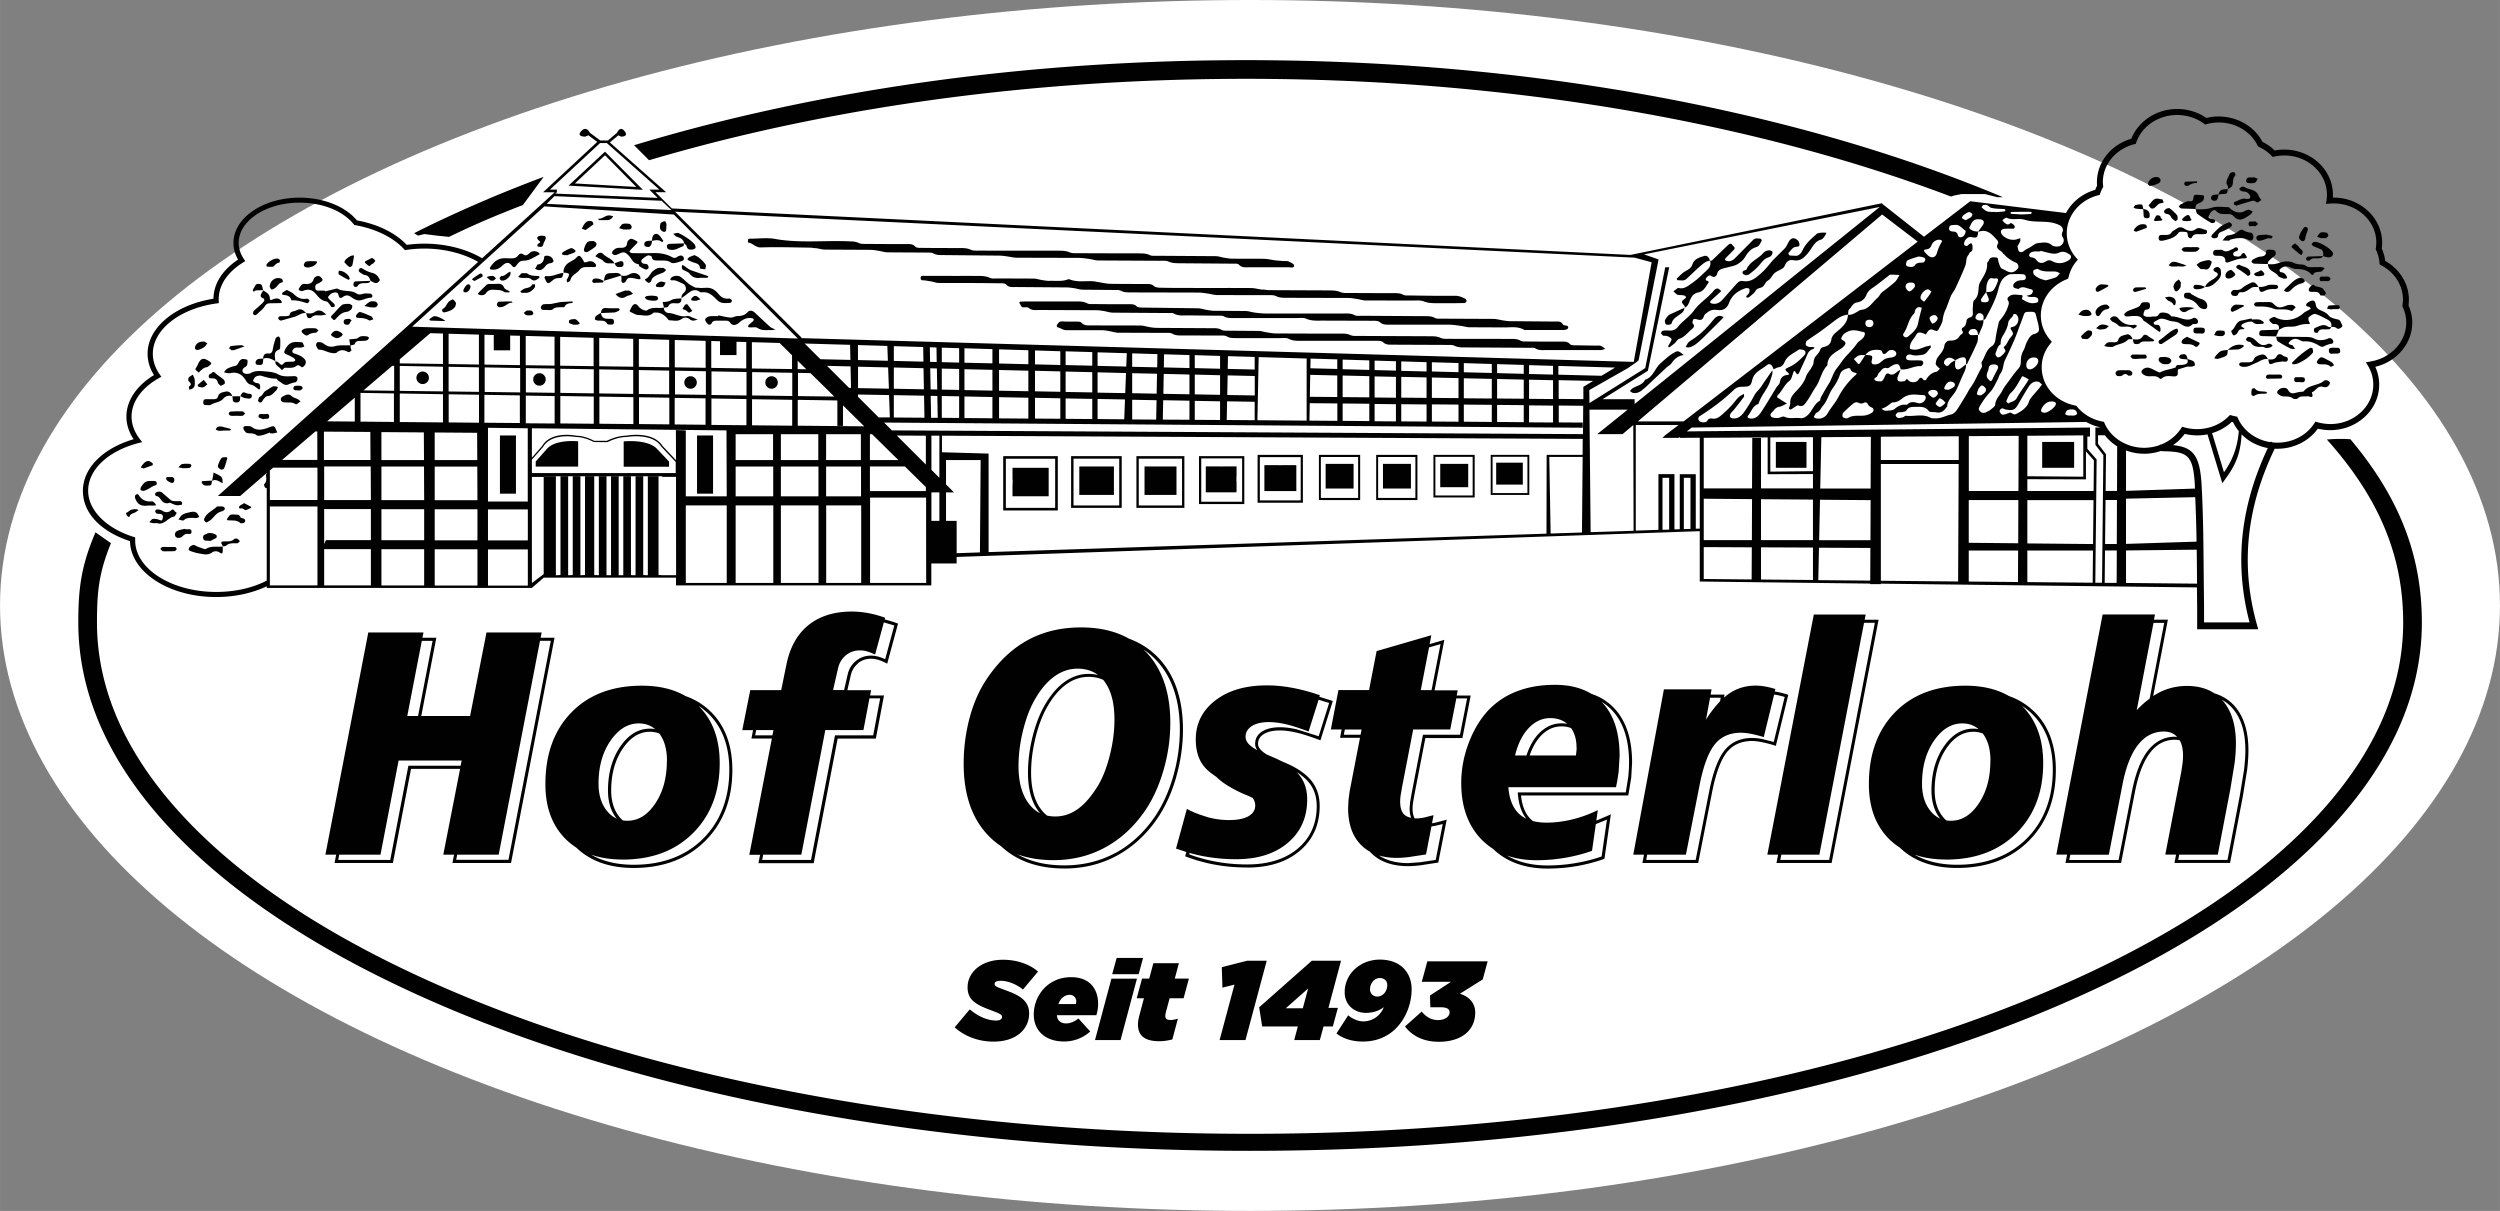
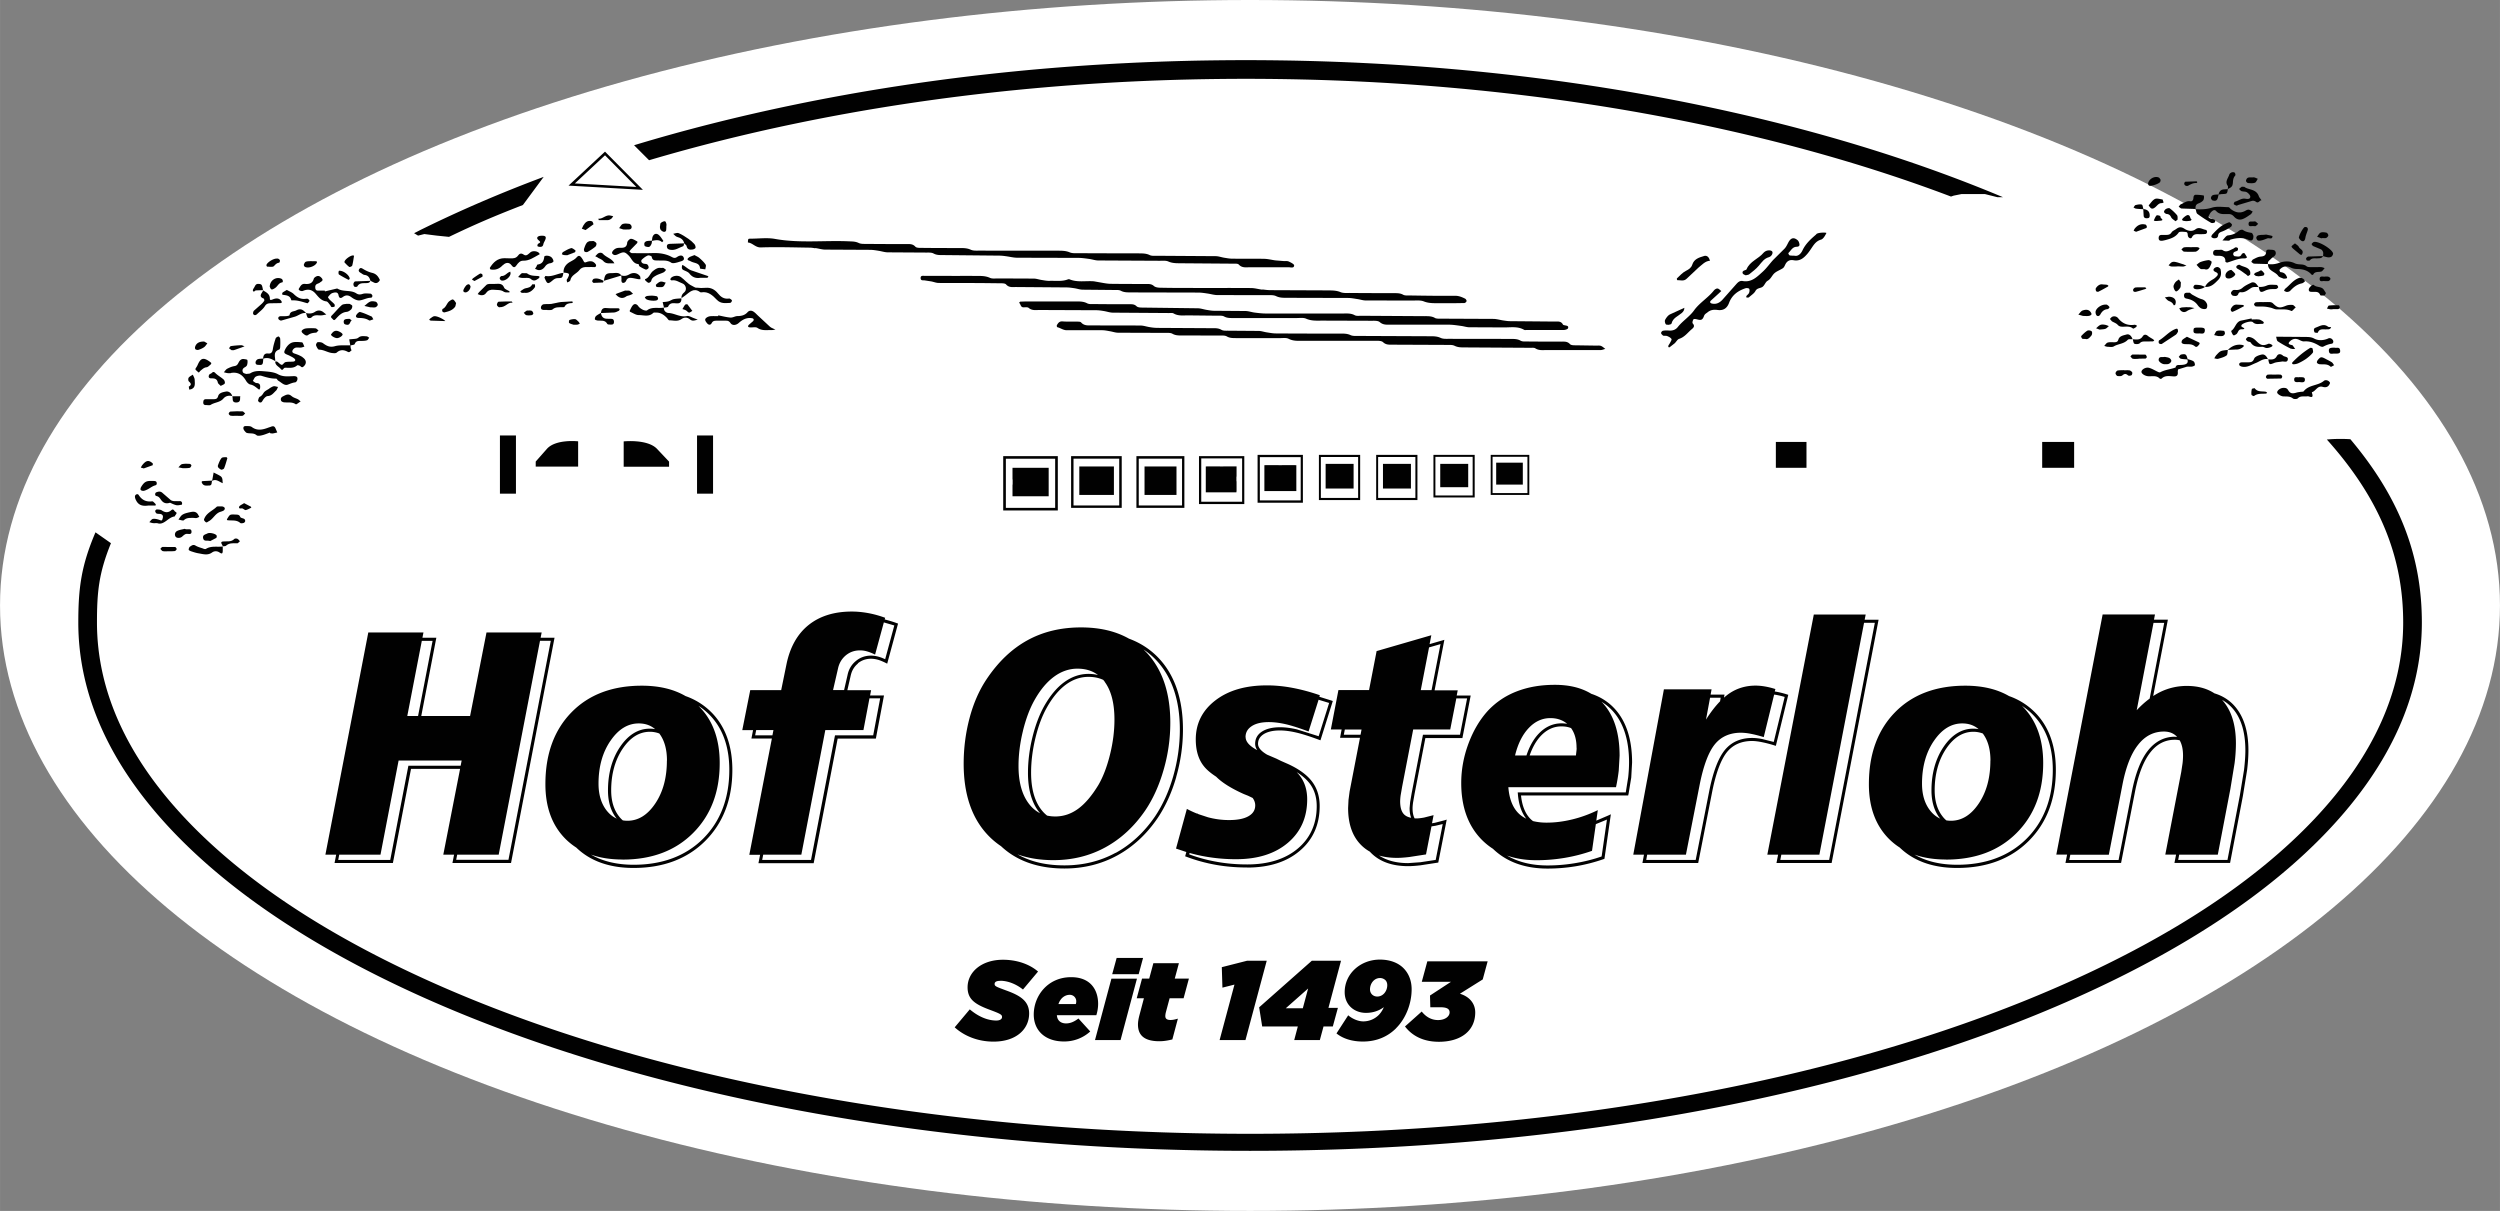
<svg xmlns="http://www.w3.org/2000/svg" xmlns:xlink="http://www.w3.org/1999/xlink" width="426.671" height="206.665" viewBox="0 0 320 155">
  <rect x="0" y="0" width="320" height="155" fill="#808080" stroke="none" />
  <ellipse cx="160" cy="77.5" rx="160" ry="77.5" fill="#fff" />
  <g fill="#010101">
    <path d="M65.41 110.47l5.57-28.84H69.2l.13-.67h-7.06l-2.1 10.69h-6.25l1.93-10.02h-1.78l.13-.67h-7.06l-5.49 28.44h1.38l-.21 1.07h7.47l2.32-12.05h6.28l-2.15 10.98h1.38l-.21 1.07h7.51zM53.99 82.03h1.38l-1.86 9.62h-1.38l1.86-9.62zm-1.72 15.99l-2.32 12.05h-6.66l.13-.67h5.28l2.32-12.05h8.07l-.13.67h-6.69zm6.25 11.38h5.31l5.29-27.38h1.38l-5.42 28.04h-6.69l.13-.67z" />
    <use xlink:href="#B" />
    <path d="M109.8 84.91c.48-.39 1.05-.59 1.69-.59.27 0 .56.04.85.12.3.08.63.22 1 .4l.22.11 1.39-5.13-.17-.06c-.51-.19-1.03-.34-1.54-.47l.06-.21a12.95 12.95 0 0 0-2.16-.6c-.71-.13-1.41-.2-2.11-.2-2.26 0-4.11.58-5.54 1.73s-2.37 2.83-2.82 5.01l-.68 3.32h-3.96l-1.02 5.12h1.38l-.21 1.07h2.62l-2.89 14.89h1.38l-.21 1.07h7.07l3.07-15.95h4.89l1.04-5.52h-1.78l.13-.67h-3.04l.43-1.87c.14-.64.44-1.15.93-1.55zm-13.14 9.21l.13-.67H99l-.13.67h-2.21zm13.86-.67l.77-4.06h1.37l-.89 4.73h-4.89l-3.07 15.95h-6.25l.13-.67h4.88l3.07-15.95h4.89zm-2.48-5.12h-1.41l.64-2.78c.15-.68.48-1.23.99-1.66.52-.43 1.12-.64 1.82-.64a3.21 3.21 0 0 1 .9.13c.31.09.65.22 1.03.41l1.12-4.12 1.34.39-1.17 4.32c-.3-.14-.59-.25-.85-.32-.33-.09-.65-.14-.96-.14-.74 0-1.39.23-1.94.69-.55.45-.91 1.05-1.06 1.77l-.45 1.96zm42.51 11.14c.57-1.99.87-4.04.87-6.09 0-3.86-1.04-6.93-3.08-9.11-1.06-1.13-2.34-1.97-3.83-2.52-1.7-.96-3.74-1.44-6.14-1.44-2.58 0-4.87.55-6.88 1.66s-3.75 2.78-5.24 5.02c-.92 1.39-1.64 3.02-2.14 4.9s-.76 3.84-.76 5.86c0 3.87 1.01 6.9 3.04 9.08.53.57 1.11 1.06 1.74 1.48 2.02 1.9 4.75 2.86 8.13 2.86 2.44 0 4.71-.56 6.73-1.66s3.77-2.71 5.19-4.8c1-1.49 1.81-3.26 2.38-5.25zm-9.14-12.18c.83 1.13 1.24 2.74 1.24 4.82 0 1.45-.19 2.95-.57 4.48s-.87 2.83-1.48 3.88c-.83 1.37-1.69 2.39-2.59 3.05s-1.88.99-2.94.99a4.95 4.95 0 0 1-1.04-.11c-.31-.24-.58-.53-.83-.87-.81-1.11-1.22-2.67-1.22-4.62 0-1.45.19-2.95.56-4.47s.86-2.82 1.46-3.88c.72-1.29 1.55-2.28 2.45-2.94.89-.65 1.86-.98 2.87-.98.72 0 1.35.13 1.9.39l.19.24zm-10.47 6.25c.38-1.54.87-2.85 1.48-3.93.74-1.32 1.58-2.32 2.51-3s1.93-1.02 2.98-1.02 1.92.27 2.63.81a5.3 5.3 0 0 0-1.22-.14c-1.1 0-2.14.36-3.1 1.06-.95.69-1.81 1.73-2.57 3.07-.61 1.09-1.12 2.43-1.5 3.98s-.57 3.08-.57 4.56c0 2.04.44 3.67 1.3 4.85a4.03 4.03 0 0 0 .26.32c-.58-.29-1.08-.72-1.51-1.31-.84-1.15-1.26-2.73-1.26-4.73 0-1.47.19-2.97.57-4.51zm11.86 15.62c-1.96 1.07-4.16 1.61-6.54 1.61s-4.35-.47-6.02-1.41c1.36.49 2.89.74 4.6.74 2.42 0 4.63-.54 6.63-1.63s3.71-2.67 5.12-4.73c1-1.48 1.78-3.21 2.35-5.19a21.7 21.7 0 0 0 .86-6.03c0-3.83-1.01-6.82-3.03-8.98l-.4-.4a8.98 8.98 0 0 1 1.67 1.41c1.97 2.11 2.98 5.08 2.98 8.84 0 2.01-.29 4.02-.85 5.98-.56 1.95-1.35 3.68-2.33 5.14-1.39 2.03-3.09 3.6-5.05 4.67zm16.84 1.89c2.8 0 5.07-.72 6.74-2.15 1.69-1.43 2.54-3.36 2.54-5.72 0-1.23-.33-2.28-.98-3.14-.64-.85-1.67-1.6-3.06-2.24l-.91-.4-.59-.29-1.19-.51c-.77-.45-1.16-.91-1.16-1.38 0-.52.23-.92.7-1.23.49-.32 1.2-.49 2.09-.49.63 0 1.32.09 2.06.26.75.17 1.74.48 2.94.93l.2.07 1.58-5.03-.18-.06-1.54-.48.06-.2c-1.24-.43-2.42-.74-3.54-.95s-2.2-.31-3.23-.31c-2.74 0-4.94.64-6.61 1.93s-2.5 2.95-2.5 4.99c0 1.39.33 2.52 1 3.38.36.47.9.93 1.61 1.39.74.75 1.93 1.5 3.54 2.22l.55.22.58.28c.22.3.33.62.33.95 0 .6-.29 1.06-.87 1.39s-1.41.49-2.49.49c-.91 0-1.81-.12-2.7-.36l-1.19-.39-.21-.11v.03a12.41 12.41 0 0 1-1.29-.6l-1.39 5.08 1.32.44-.15.55.17.06a21.02 21.02 0 0 0 3.75 1.03c1.28.23 2.62.34 3.99.34zm-.21-16.7c0-.59.26-1.05.79-1.4s1.26-.52 2.2-.52c.64 0 1.35.09 2.11.26s1.75.49 2.97.94l1.28-4.06 1.35.41-1.34 4.26-2.79-.88c-.77-.18-1.5-.27-2.15-.27-.97 0-1.75.19-2.31.55-.59.38-.88.91-.88 1.57 0 .28.09.55.27.81-.99-.52-1.49-1.08-1.49-1.68zm-7.16 14.83a19.51 19.51 0 0 0 2.01.46 22.16 22.16 0 0 0 3.95.34c2.76 0 4.97-.7 6.62-2.1s2.47-3.26 2.47-5.56c0-1.19-.31-2.19-.94-3.02-.12-.16-.26-.31-.4-.46.71.44 1.26.93 1.66 1.45.6.79.9 1.76.9 2.9 0 2.24-.81 4.06-2.4 5.41-1.6 1.36-3.79 2.05-6.49 2.05-1.34 0-2.66-.11-3.92-.34-1.2-.21-2.37-.53-3.51-.95l.05-.19zm23.94-25.85l-.97 5h-3.92l-.97 5.04h1.38l-.2 1.07h2.55l-1.33 6.88-.14 1.07-.05 1.03c0 2.03.54 3.6 1.63 4.71.34.35.72.64 1.15.88l.12.13c1.12 1.15 2.73 1.73 4.79 1.73.44 0 .98-.04 1.58-.11l2.14-.33.13-.02 1.08-5.5-.32.1-1.2.31-.36.06.2-1.04-1.22.31c-.38.07-.71.11-.99.11h-.21c-.18-.31-.27-.74-.27-1.31 0-.17.02-.41.06-.71l.19-1.09 1.39-7.18h4.74l1.06-5.44h-1.79l.13-.67h-2.96l1.25-6.46-1.89.55.22-1.14-7.03 2.04zm-2.06 10.72h-2.14l.13-.67h2.14l-.13.67zm8.38 15.32l.7-3.59.51-.08.93-.22-.9 4.59-1.98.3-1.54.11c-1.51 0-2.75-.33-3.73-.97.69.2 1.46.3 2.31.3.44 0 .96-.04 1.56-.11l2.13-.33zm3.1-15.99l.78-3.98h1.38l-.91 4.65h-4.74l-1.45 7.5-.19 1.11-.07.77c0 .5.07.92.2 1.25-.4-.08-.71-.23-.92-.45-.33-.34-.49-.9-.49-1.67a6.47 6.47 0 0 1 .06-.74l.19-1.1 1.42-7.35h4.74zm-1.24-10.94l-1.15 5.9h-1.38l1.06-5.47 1.46-.42zm24.06 19.23l.35-2.13.11-1.93c0-2.95-.74-5.25-2.2-6.86-.81-.89-1.82-1.54-3.02-1.94-1.26-.77-2.81-1.15-4.66-1.15s-3.42.28-4.86.83-2.67 1.38-3.7 2.47c-1.05 1.15-1.88 2.55-2.5 4.21s-.93 3.35-.93 5.05c0 3.04.86 5.45 2.59 7.23a8.39 8.39 0 0 0 1.47 1.2c1.74 1.68 4.09 2.53 6.99 2.53 1.21 0 2.43-.1 3.63-.3a21.64 21.64 0 0 0 3.54-.91l.11-.04.82-5.7-.34.16-1.52.65.19-1.34c-1.07.52-2.16.92-3.28 1.19-1.11.27-2.2.41-3.26.41a7.28 7.28 0 0 1-1.76-.2l-.23-.19c-.72-.67-1.16-1.71-1.3-3.09h13.72l.03-.16zm-6.64-5.95c0 .11 0 .23-.02.37l-.07.61h-5.92c.35-1.03.83-1.87 1.43-2.51.76-.8 1.64-1.21 2.63-1.21.46 0 .88.07 1.24.22.47.65.7 1.49.7 2.52zm-6.13-2.53c.8-.85 1.73-1.27 2.77-1.27.86 0 1.58.25 2.15.73-.23-.04-.48-.06-.73-.06-1.1 0-2.08.45-2.92 1.33-.67.71-1.19 1.64-1.56 2.78h-1.46c.36-1.49.95-2.67 1.75-3.51zm1 16.92c1.2 0 2.4-.1 3.6-.3 1.19-.2 2.36-.5 3.5-.9l.49-3.42 1.42-.58-.68 4.72c-1.09.38-2.22.66-3.36.85-1.18.2-2.37.3-3.56.3-2.01 0-3.74-.42-5.18-1.26 1.12.39 2.37.59 3.76.59zm11.42-8.68h-13.83l.02.21c.1 1.33.47 2.38 1.07 3.15-.34-.16-.64-.36-.9-.6-.8-.74-1.27-1.88-1.39-3.43h13.78c.16-.73.27-1.44.35-2.11l.11-1.91c0-2.91-.71-5.15-2.14-6.73l-.18-.18a6.3 6.3 0 0 1 1.44 1.18c1.39 1.53 2.09 3.75 2.09 6.59a18.15 18.15 0 0 1-.11 1.89l-.31 1.93zm9.27 9.04l1.82-9.27c.48-2.34 1.11-4.01 1.89-4.96.76-.92 1.83-1.39 3.19-1.39.34 0 .75.05 1.21.14a15.19 15.19 0 0 1 1.63.42l.2.06 1.59-6.53-.18-.06a11.74 11.74 0 0 0-1.36-.34l-.19-.03.08-.31a9.9 9.9 0 0 0-1.33-.33c-.41-.07-.82-.11-1.2-.11-1.27 0-2.4.34-3.39 1.02-.22.15-.44.33-.66.52l.07-.39h-1.78l.12-.67h-6.1l-3.92 21.16h1.37l-.2 1.07h7.14zm1.51-21.16h1.37l-.08.46c-.6.62-1.21 1.4-1.8 2.34l.52-2.8zm-8.04 20.09h4.96l1.79-9.11c.49-2.39 1.13-4.07 1.93-5.04s1.92-1.46 3.34-1.46a7 7 0 0 1 1.25.14c.48.09 1.03.23 1.65.42l1.33-5.44.22.03a9.62 9.62 0 0 1 1.13.27l-1.4 5.76-1.47-.37c-.49-.1-.93-.14-1.29-.14-1.48 0-2.65.52-3.49 1.53-.82 1-1.49 2.72-1.98 5.13l-1.76 8.95h-6.33l.12-.67zm23.61 1.07l6.01-31.14h-1.78l.13-.67h-6.64l-5.95 30.74h1.38l-.21 1.07h7.07zM228 109.4h4.88l5.72-29.68h1.38l-5.85 30.35h-6.25l.13-.67zm57.45 1.07l1.64-8.57.54-3.32c.12-.98.17-1.83.17-2.55 0-2.37-.57-4.24-1.69-5.56-.7-.83-1.6-1.4-2.66-1.72-.96-.63-2.13-.95-3.54-.95a7.71 7.71 0 0 0-3.38.77c-.31.15-.61.33-.92.52l1.88-9.77h-1.78l.13-.67h-6.7l-5.93 30.74h1.38l-.21 1.07h7.12l1.77-9.05c.43-2.25 1.09-3.96 1.96-5.08.86-1.11 1.9-1.64 3.17-1.64a2.82 2.82 0 0 1 .6.07c.29.51.43 1.16.43 1.96a8.57 8.57 0 0 1-.06.98l-.17 1.12-2.04 10.57h1.38l-.21 1.07h7.12zm-9.81-30.74h1.38l-1.86 9.69a11.94 11.94 0 0 0-1.66 1.49l2.15-11.18zm2.77 14.57c-1.38 0-2.56.61-3.49 1.8-.91 1.17-1.59 2.93-2.04 5.25l-1.7 8.73h-6.31l.13-.67h4.93l1.73-8.89c.44-2.3 1.1-4.02 2-5.16.89-1.15 2-1.72 3.33-1.72.7 0 1.26.23 1.68.68-.09 0-.18-.01-.27-.01zm.54 15.1h4.93l1.61-8.41.54-3.3a20.69 20.69 0 0 0 .17-2.52c0-2.33-.55-4.15-1.64-5.43l-.13-.15c.53.29.99.67 1.39 1.14 1.06 1.24 1.59 3.03 1.59 5.31 0 .7-.06 1.54-.17 2.5l-.54 3.29-1.58 8.24h-6.31l.13-.67z" />
    <use xlink:href="#B" x="169.41" />
    <path d="M101.8 15.82c18.27-3.8 37.67-5.73 57.68-5.73s39.41 1.93 57.68 5.73c11.69 2.43 22.59 5.56 32.57 9.34l.35-.12 1-.2h2.99l1.59.4h.72c-11.63-4.88-24.61-8.83-38.74-11.76-18.43-3.83-37.99-5.78-58.16-5.78s-39.74 1.94-58.16 5.78c-7.01 1.46-13.73 3.16-20.16 5.11l1.92 1.92c5.98-1.77 12.23-3.34 18.72-4.69zm199.05 40.4c-1.35-.08-2.39-.02-3.01.04 6.86 7.66 9.77 15.12 9.77 23.42 0 8.71-3.84 17.19-11.4 25.19-7.39 7.81-17.99 14.84-31.51 20.88-13.58 6.07-29.39 10.84-47.01 14.17-18.27 3.45-37.67 5.21-57.68 5.21s-39.41-1.75-57.68-5.21c-17.62-3.33-33.44-8.1-47.01-14.17-13.52-6.05-24.12-13.07-31.51-20.88-7.57-8-11.4-16.47-11.4-25.19 0-3.93.24-6.34 1.79-10.15l-1.98-1.39c-1.82 4.25-2.2 7.12-2.2 11.54 0 9.25 4.03 18.2 11.98 26.61 7.6 8.03 18.46 15.24 32.27 21.42 13.76 6.15 29.77 10.98 47.58 14.35 18.43 3.48 37.99 5.25 58.16 5.25s39.74-1.77 58.16-5.25c17.82-3.37 33.83-8.2 47.58-14.35 13.81-6.18 24.67-13.38 32.27-21.42C305.97 97.88 310 88.93 310 79.68c0-8.33-2.7-15.8-9.15-23.46zM54.32 29.96l1.59.2 1.56.16c3.31-1.59 5.63-2.59 9.46-4.08l2.66-3.6c-5.41 2.02-10.55 4.23-15.42 6.62-.58.28-.6.31-1.17.59l.51.31.8-.2zm73.71 95.58c1.07 0 2.14.5 2.91 1.12l1.93-2.3c-1.09-.94-2.69-1.51-4.49-1.51-2.75 0-4.53 1.58-4.53 3.53 0 1.48.88 2.14 2.75 2.84 1.47.55 1.66.65 1.66.96 0 .29-.3.45-.73.45-1.07 0-2.25-.46-3.4-1.43l-1.93 2.3c1.22 1.11 2.97 1.83 4.97 1.83 2.89 0 4.56-1.58 4.56-3.61 0-1.54-1.09-2.26-2.81-2.89-1.4-.52-1.61-.58-1.61-.88s.3-.4.73-.4zm12.53 2.95c0-1.66-.86-3.41-3.46-3.41-2.99 0-4.78 2.39-4.78 4.78 0 2.06 1.47 3.45 3.86 3.45a4.91 4.91 0 0 0 3.37-1.28l-1.51-1.66c-.55.42-1.05.63-1.58.63-.73 0-1.14-.42-1.18-1.05h5.05c.14-.45.23-.95.23-1.47zm-2.86.03h-2.22c.3-.88.94-1.18 1.43-1.18a.82.82 0 0 1 .85.83c0 .12-.01.23-.06.35zm4.66-3.82h3.39l.56-2.08h-3.38l-.57 2.08zm3.17.57h-3.27l-2.1 7.86h3.27l2.1-7.86zm4.16 2.51h1.81l.68-2.52h-1.81l.53-1.97h-3.27l-.53 1.97h-.92l-.68 2.52h.92l-.6 2.27c-.1.4-.16.76-.16 1.09 0 1.44.89 2.14 2.74 2.14.55 0 1.09-.09 1.66-.23l.71-2.66c-.46.13-.69.17-.95.17-.46 0-.66-.17-.66-.5 0-.16.03-.35.1-.6l.45-1.68zm9.73 5.35l2.72-10.15h-2.53l-3.22.82.08 2.62 1.54-.39-1.9 7.1h3.31zm9.52 0l.47-1.74h1.19l.65-2.38h-1.21l1.61-6.03h-3.74l-6.74 5.96.39 2.45h4.56l-.46 1.74h3.27zm-4.36-4.07l2.86-2.53-.68 2.53h-2.19zm14.12 2.55c1.32-1.32 1.99-3.25 1.99-4.98 0-1.09-.37-2.03-1.05-2.71-.69-.69-1.74-1.09-3.01-1.09-2.48 0-4.51 1.79-4.51 4.17 0 1.67 1.27 2.65 2.72 2.65.95 0 1.71-.3 2.29-.73-.16.39-.39.73-.66 1.01a2.8 2.8 0 0 1-1.97.81c-.65 0-1.41-.33-1.93-.78l-1.5 2.32c.84.68 2.02 1.04 3.38 1.04 1.84 0 3.24-.69 4.25-1.7zm-2.4-4.05c-.56 0-.94-.4-.94-.92 0-.75.53-1.45 1.28-1.45a1.01 1.01 0 0 1 .69.27c.16.16.24.39.24.65 0 .75-.53 1.45-1.28 1.45zm14.15-4.51h-7.75l-.71 2.62h3.74l-2.69 1.76.04 1.5h1.28c.92 0 1.19.26 1.19.66 0 .5-.56.98-1.48.98-.83 0-1.53-.39-2.09-1.09l-2.14 1.91c1.01 1.32 2.52 1.96 4.33 1.96 2.82 0 4.66-1.4 4.66-3.76 0-1.09-.68-2-1.96-2.39l2.92-1.83.63-2.32zM74 56.49s-2.86-.32-4 .97l-1.43 1.62v.65H74v-3.24zm3.44-37.08l-4.67 4.35 9.52.54-4.85-4.89zm0 .47l4.01 4.05-7.87-.45 3.86-3.6zm57.96 38.51h-6.99v6.95h6.99v-6.95zm-.34 6.62h-6.31v-6.29h6.31v6.29zm8.52-6.62h-6.48v6.62h6.48v-6.62zm-.32 6.31h-5.85v-5.99h5.85v5.99zm8.34-6.31h-6.14v6.62h6.14v-6.62zm-.3 6.31h-5.54v-5.99h5.54v5.99zm7.97-6.31h-5.8v6.13h5.8v-6.13zm-.28 5.83h-5.23v-5.54h5.23v5.54zm7.78-6h-5.8v6.13h5.8v-6.13zm-.28 5.83h-5.23v-5.54h5.23v5.54zm7.61-5.83h-5.28v5.79h5.28v-5.79zm-.26 5.52h-4.77V58.5h4.77v5.24zm7.59-5.52h-5.28v5.79h5.28v-5.79zm-.26 5.52h-4.77V58.5h4.77v5.24zm7.59-5.52h-5.28v5.46h5.28v-5.46zm-.26 5.2h-4.77v-4.94h4.77v4.94zm7.25-5.2h-4.94v5.13h4.94v-5.13zm-.24 4.89h-4.46v-4.64h4.46v4.64zM85.64 59.09l-1.53-1.62c-1.22-1.3-4.28-.97-4.28-.97v3.24h5.81v-.65zm46.01 4.43h.51 2.05.02v-3.64h-.02-2.05-.51-2.03-.02v1.49h.02v.66h-.02v1.49h.02 2.03zm6.5-3.81h4.43v3.64h-4.43zm8.35 0h4.09v3.64h-4.09zm11.76 3.2h.02V61.6h-.02v-.59h.02V59.7h-1.7v.01h-.42v-.01h-1.7v.01h-.12v3.31h3.92v-.11zm7.67-3.36h-.15v-.01h-1.7v.01h-.42v-.01h-1.7v.01h-.12v3.31h4.09v-3.31zm62.89.33h1.02 1.37.02v-3.31h-.02-1.37-1.02-1.36-.15v3.31h.15 1.36zm35.12-3.31h-1.02-1.37-.15v3.31h.15 1.37 1.02 1.36.19v-3.31h-.19-1.36zm-94.26 2.81h3.58v3.15h-3.58zm7.34 0h3.58v3.15h-3.58zm7.33 0h3.58v2.98h-3.58zm7.16-.16h3.41v2.81h-3.41zM63.99 55.74h2.05v7.45h-2.05zm25.23 0h2.05v7.45h-2.05zm94.43-15.06c-.44-.23-.88-.21-1.33-.21l-8.07-.05c-.28 0-.62.05-.84-.07-.49-.27-.99-.22-1.5-.22h-9.87c-.48 0-.97-.06-1.45-.12-.39-.05-.77-.19-1.15-.2l-4.03-.03c-.31 0-.62-.06-.93-.11-.39-.06-.77-.2-1.15-.21l-7.12-.09c-.25 0-.57-.02-.72-.16-.29-.29-.61-.27-.95-.27-1.49 0-2.97 0-4.46-.02-.31 0-.67.04-.93-.1-.52-.27-1.05-.23-1.59-.23h-3 0-3.35l-.6.02c-.06 0-.11.1-.17.15.23.15.17.57.56.58.23 0 .53-.05.67.07.43.37.91.27 1.38.27l7.29.03c.31 0 .62.05.93.1.39.06.77.2 1.15.21l7.21.05c.2 0 .44-.04.59.05.61.36 1.27.24 1.92.25l3.77.04c.26 0 .55-.02.76.09.4.23.82.21 1.25.21h8.07c.4 0 .85-.07 1.19.08.69.31 1.39.25 2.1.25l6.26.02c.37 0 .84-.03 1.07.17.41.36.83.33 1.27.33h7.55c.54 0 1.08.09 1.61.16.33.04.66.16 1 .17l4.46.02c.87.01 1.77-.17 2.59.31.09.05.22.02.34.02h4.72c.2 0 .52-.1.56-.23.11-.32-.21-.32-.42-.37-.08-.02-.2-.04-.23-.09-.25-.5-.71-.38-1.12-.39l-5.66-.05c-.28 0-.57-.05-.85-.09-.42-.06-.83-.19-1.25-.2l-6.61-.03c-.31 0-.67.03-.93-.1zm16.21 3.05c-1.46-.01-2.92 0-4.38-.02-.28 0-.61.03-.84-.1-.43-.25-.87-.22-1.33-.23-2.6 0-5.2 0-7.81-.01-.37 0-.78.03-1.1-.12-.47-.22-.94-.21-1.42-.21l-9.09-.04c-.34 0-.72.03-1.01-.1-.42-.2-.82-.2-1.25-.2-2.77 0-5.55 0-8.32-.02-.39 0-.79-.08-1.18-.14-.33-.05-.66-.17-.99-.18l-3.95-.03c-.28 0-.61.02-.84-.11-.41-.24-.82-.21-1.24-.21l-7.03-.04a6 6 0 0 1-.94-.1c-.39-.06-.77-.2-1.15-.2-2.06-.02-4.12 0-6.18-.02-.5 0-1.03.08-1.43-.38-.09-.1-.32-.1-.49-.1-.63-.01-1.26.02-1.89-.03-.4-.03-.56.21-.72.48-.03.06 0 .25.05.26.43.1.77.41 1.27.39h4.46c.34 0 .68.07 1.01.13.36.06.71.19 1.07.19l6.01.02c.31 0 .67-.03.92.11.38.22.76.22 1.15.22l4.89.01c.31 0 .67-.03.92.11.41.24.82.21 1.24.22h5.58c.37 0 .8-.07 1.1.09.63.32 1.27.25 1.92.25h3.26 5.92c.34 0 .78-.01.98.18.37.35.77.32 1.19.32l7.03.03c.31 0 .66-.02.93.11.44.22.88.21 1.33.21l8.41.05c.2 0 .44-.03.59.06.45.3.93.23 1.41.23h3.26 3.69c.2 0 .41-.1.61-.15-.18-.13-.35-.3-.55-.38-.18-.07-.39-.04-.59-.04l-2.66-.04c-.25 0-.59 0-.73-.16-.33-.36-.72-.31-1.11-.31zm-95.5-11.98c.42.06.83.19 1.24.2l5.75.03c.37 0 .74.06 1.1.12.39.06.77.19 1.16.2l4.97.03c.31 0 .67-.02.92.12.38.21.76.2 1.16.2l7.2.07a6.09 6.09 0 0 1 .85.07c.5.06 1.01.2 1.51.2l7.81.02c.45 0 .91.07 1.36.13.39.05.77.19 1.16.2l7.89.04c.37 0 .78-.05 1.1.09.58.26 1.17.22 1.76.23l6.52.05c.25 0 .61-.03.74.11.42.46.93.35 1.43.35h2.23 2.74c.25 0 .68.16.69-.24 0-.16-.43-.38-.7-.5-.17-.08-.39-.04-.59-.05l-1.11-.09c-.47-.06-.95-.19-1.42-.2-1.37-.03-2.74 0-4.12-.02-.34 0-.68-.07-1.01-.12-.36-.06-.71-.19-1.06-.2l-7.55-.05c-.31 0-.67.04-.93-.09-.49-.24-1-.21-1.51-.22-2.54 0-5.09-.01-7.63-.02-.37 0-.78.03-1.1-.11-.5-.21-1-.21-1.51-.21-3.35 0-6.69 0-10.04-.01-.37 0-.78.03-1.1-.11-.47-.22-.94-.22-1.42-.22-1.6 0-3.2 0-4.8-.02-.31 0-.73.02-.89-.16-.33-.36-.7-.33-1.09-.33-1.72 0-3.43 0-5.15-.02-.34 0-.72.02-1.01-.12-.41-.2-.82-.19-1.25-.21-3.15-.14-6.32.26-9.47-.31-1-.18-2.05-.03-3.08-.03-.11 0-.29 0-.32.06-.06.12-.05.29-.06.43.61.05.96.66 1.67.63 2.08-.07 4.17 0 6.26.03.23 0 .45.04.68.08zm57.22 5.33c-.47-.06-.94-.2-1.42-.21-2.52-.02-5.03 0-7.55-.01-1.34 0-2.69 0-4.03-.03-.3 0-.67-.04-.88-.22-.3-.27-.62-.26-.95-.26-1.52 0-3.03 0-4.55-.02-.31 0-.62-.05-.93-.1l-1.24-.22c-1.04-.09-2.12.17-3.14-.26-.05-.02-.12-.01-.17 0-.77.31-1.58.17-2.37.2-.34.01-.68-.06-1.01-.11s-.66-.17-.99-.18l-4.63-.02c-.34 0-.73.06-1.02-.08-.66-.3-1.34-.23-2.02-.24-.89-.02-1.77 0-2.66 0h0l-.51-.01h-3.17c-.21 0-.51-.07-.5.29s.31.26.51.29l.84.13c.33.06.65.2.97.2l5.23.01 2.66.03c.25 0 .6 0 .73.15.37.42.82.33 1.27.33l6.43.05c.34 0 .68.05 1.02.1.36.05.71.18 1.07.19l4.12.04c.26 0 .55-.02.76.09.46.25.94.21 1.42.22l8.49.02c.4 0 .79.06 1.19.12.42.06.83.19 1.25.2l6.43.01c.37 0 .78-.03 1.1.12.47.23.93.22 1.41.22l7.81.02c.4 0 .79.08 1.19.14.36.05.72.18 1.07.18l6 .01c.48 0 1.01-.06 1.44.11.7.28 1.4.22 2.1.23h1.8l1.29-.02a.38.38 0 0 0 .28-.24c.02-.1-.09-.27-.18-.32-.4-.2-.8-.37-1.28-.37-1.94.02-3.89-.01-5.83-.04-.28 0-.61.03-.84-.1-.38-.21-.77-.19-1.16-.2-1.89 0-3.77 0-5.66-.02-.4 0-.84.04-1.19-.11-.56-.23-1.11-.21-1.68-.22l-7.29-.03c-.34 0-.68-.05-1.02-.09zm-83.21-4.63c.23.32.53.19.82.05.65-.3.79-.27 1.27.2.4.39.55 1.06 1.26 1.1.05 0 .06.24.14.29a4.07 4.07 0 0 0 .8.42c.09.03.34-.12.36-.23a.51.51 0 0 0-.17-.43c-.12-.09-.33-.06-.49-.11-.26-.08-.37-.35-.19-.52.22-.21.48-.41.76-.52.13-.05.48.08.49.17.09.56.49.45.85.47.55.04 1.1-.09 1.64.28.22.15.72 0 1.05-.11.24-.08.75-.15.53-.59-.17-.34-.58-.2-.82-.03-.29.2-.45.13-.75-.03-.43-.23-.94-.37-1.43-.43-.56-.07-1.14-.02-1.71-.02h0c-.63 0-1.26 0-1.88-.01-.12 0-.23-.12-.34-.18.06-.09.1-.18.17-.26l.82-.84a.28.28 0 0 0 .03-.21c-.27-.13-.54-.34-.82-.34-.17 0-.47.31-.48.49-.05.61-.42.67-.89.66-.14 0-.29 0-.43.04-.37.1-.72.51-.59.7zm13.57 7.91l-.02.11c-.31 0-.63-.02-.94 0-.16.01-.34.06-.47.14-.33.21-.32.38-.02.75.22.27.46.27.61-.01.14-.26.32-.29.56-.3h1.29c.24 0 .39.07.55.3.24.36.73.29 1.07-.02.49-.44 1.04-.73 1.73-.59.07.01.16.09.17.15.02.06-.03.17-.08.22l-.5.43c-.21.2-.19.35.13.37.31.02.71-.09.93.06.58.4 1.2.26 1.81.28.17 0 .33-.04.5-.06l-.46-.21a1.27 1.27 0 0 1-.27-.18l-1.51-1.4c-.17-.16-.32-.33-.5-.46-.28-.21-.59-.25-.84.03-.36.4-.79.48-1.29.49-.29 0-.59.21-.88.19-.52-.04-1.04-.18-1.56-.28zm-9.09-.64c-.12.08-.4.01-.56-.07-.22-.11-.45-.26-.59-.46-.19-.28-.45-.34-.64-.17-.21.19-.32.5-.46.76-.01.03.03.12.07.14.36.15.72.41 1.08.41.62 0 1.31.27 1.87-.28.06-.06.22-.04.33-.04.58-.02 1.01.27 1.39.66.11.11.22.33.33.33.52 0 1.05.2 1.56-.16.34-.24.73-.26 1.09.05.1.08.25.15.38.15.21 0 .41-.08.62-.12l-.51-.2c-.29-.1-.61-.32-.87-.27-.86.2-1.57-.35-2.38-.39-.26-.01-.63-.25-.58-.69-.7.14-1.47-.14-2.13.33z" />
    <path d="M84.98 39.39zm4.15-2.55c-.2-.02-.38-.18-.57-.26-.56-.26-.92-.77-1.41-1.12-.34-.25-.96-.19-1.25.1-.05.05-.11.15-.1.21.01.05.13.13.19.12.52-.1.92.23 1.36.39.46.17.6.82.25 1.12-.26.22-.42.43-.36.76l.46-.33c.57-.43 1.1-1.05 1.91-.44.04.03.11.04.17.03.87-.15 1.46.41 1.96.94.53.56 1.12.43 1.73.41.08 0 .22-.19.22-.29 0-.09-.16-.18-.26-.25-.04-.03-.11-.02-.17-.01-.6.07-1-.21-1.37-.67-.38-.47-.89-.77-1.55-.71-.4.04-.8.03-1.2-.02zm-24.77-2.88c.35-.39.82-.42 1.1-.02.24.33.42.35.64.03.22-.31.46-.61.87-.6.75.02 1.31-.4 1.91-.72l.2-.11c-.02-.05-.02-.07-.04-.1-.19-.3-.84-.39-1.14-.15-.26.21-.51.56-.87.3-.33-.24-.56-.11-.72.12-.26.36-.61.37-.98.36-.26 0-.51-.01-.77-.02-.89 0-1.43.54-1.86 1.23-.02.04.05.2.09.21.62.12 1.14-.08 1.56-.55zm8.26 1.73s-.09.1-.09.14c0 .11.05.21.07.32.07-.03.15-.05.22-.09.07-.05.17-.11.18-.18.12-.68.81-.84 1.16-1.31.4-.54 1.03-.35 1.59-.39.2-.01.55.11.55-.21 0-.18-.28-.43-.49-.5-.22-.07-.52-.02-.73.07-.22.1-.3.06-.39-.13-.07-.15-.16-.3-.26-.43-.18-.23-.35-.35-.61-.05-.21.25-.5.4-.8.56-.51.26-.94.73-.89 1.41.79.04.85.14.49.78z" />
    <path d="M72.13 34.92zm-10.98 2.73c.12.04.24.11.36.13.29.04.54-.02.73-.3.22-.32.56-.43.96-.39.44.05.89-.03 1.3.26.17.12.47.06.71.08v-.15c-.24-.15-.6-.25-.68-.46-.25-.62-.73-.48-1.19-.48-.23 0-.46-.01-.68 0-.13.01-.3.04-.39.12l-.92.91c-.08.08-.14.17-.2.26zm12.18 1.04s-.07-.11-.1-.11l-1.43.08c-.41.05-.81.18-1.23.24-.34.04-.68 0-1.02.05-.12.02-.27.19-.3.31-.06.21.03.4.3.41h.51v.02c.22-.02.53.04.66-.08.37-.33.78-.27 1.2-.29.11 0 .3.01.33-.04.21-.42.58-.48.98-.49.03 0 .09-.07.09-.11zm14.55-7.2c.09.47.41.5.77.45.14-.02.36-.13.38-.22.02-.16-.05-.37-.16-.49-.22-.24-.47-.47-.74-.65-.41-.28-.82-.55-1.27-.74-.18-.08-.46.05-.69.09.16.14.31.34.49.39.46.13.82.33.92.84.11.11.28.21.31.34z" />
    <path d="M87.56 31.14c0 .01.01.01.02.01zM84.9 34.3c-.07-.03-.17 0-.3 0-.39-.08-.71.15-1.03.4-.37.3-.47.85-.97 1.02-.03 0-.05.12-.04.13.14.13.28.3.45.35.09.03.33-.14.35-.25.07-.36.34-.52.6-.67.31-.18.66-.26.98-.42.13-.06.21-.2.32-.31-.12-.09-.23-.19-.36-.26zm3.28-1.33c-.21.13-.27.3.05.4.13.04.25.13.38.17.42.16.96.16.99.82 0 .05.45.08.68.12.02-.21.13-.47.04-.61-.21-.32-.51-.59-.8-.85-.17-.15-.41-.24-.63-.37-.27.11-.51.18-.71.3zM87.51 34c-.05-.04-.12-.06-.17-.09-.02.05-.04.1-.05.16-.03.2-.03.39.2.5.27.13.59.23.76.45.4.52.9.62 1.38.54h.88c.06 0 .11-.09.17-.14-.04-.04-.07-.09-.11-.1l-2.11-.72c-.34-.13-.63-.4-.94-.6zm-17.85-1.11c-.06.55-.27.89-.84.97-.07 0-.11.18-.17.28-.05.09-.11.18-.17.27l.36.15c.44.08.73-.17.94-.46a.93.93 0 0 1 .69-.41c.14-.02.38-.16.37-.24 0-.17-.11-.36-.23-.49-.27-.28-.93-.31-.96-.06zm-12.79 7.1c.51-.12 1.03-.25 1.37-.71.08-.11.08-.27.14-.49-.11-.14-.22-.37-.39-.45-.1-.05-.33.11-.47.21-.35.26-.41.79-.86.99-.05.02-.08.22-.05.3.04.08.19.16.27.15zm22.66-4.21c.02.19 0 .45.28.43.12 0 .29-.15.34-.28.12-.3.34-.38.61-.36.31.02.61.11.92.16.1.02.2 0 .3.01-.02-.13 0-.29-.06-.38-.3-.42-.84-.54-1.35-.25-.35.2-.68.27-1.05.14-.3-.44-.77-.29-1.17-.29-.78 0-.93.15-1.05.98l2.22-.67.04.51zm-4.03-4.92s-.28.07-.39.22c-.17.22-.26.49-.35.76-.04.11 0 .31.07.37.08.07.29.08.39.03.34-.19.67-.41.97-.65.11-.09.18-.3.15-.43-.03-.12-.2-.22-.33-.29-.09-.04-.22 0-.52 0zm-5.68 4.45l-.14.23c0 .01.03.04.04.07.33.76.4.8 1.03.27.21-.18.39-.27.67-.28.57-.02.57-.03.69-.66-.08 0-.16 0-.24.02-.68.15-1.32.5-2.05.36zm6.71-2.32c.24.13.52.23.69.42.22.24.46.3.75.3h.67c-.3-.62-1.02-.74-1.46-1.22-.18-.2-.53-.19-.76.07l-.23.24.34.17zm4.5 4.62c-.14-.13-.27-.29-.43-.38-.11-.06-.28-.02-.59-.04l-.93.34-.29.12.21.22c.37.31.74.37 1.16.07.13-.09.31-.1.46-.16.14-.05.28-.12.42-.18zm-13.54-2.6c-.1-.07-.27-.03-.39-.04-.13 0-.28-.03-.35.03-.16.13-.29.3-.43.46.16.04.31.1.47.11.39.04.9-.08 1.14.13.45.39.71.13 1.03-.08.06-.04.08-.13.12-.19-.07-.04-.14-.1-.21-.1-.48-.03-.96-.01-1.38-.32z" />
    <path d="M85.8 31.97c.63.12 1.11-.27 1.65-.46.07-.02.08-.23.11-.36l-1.76.06c-.26 0-.46.06-.44.37.02.27.19.35.45.4zm-6.67 7.49c-.51-.01-1.02.02-1.53-.03-.5-.05-.63.23-.69.63-.21.13-.44.23-.62.39-.1.09-.16.28-.15.41 0 .07.21.16.33.17.46.05.97-.12 1.27.44.05.09.31.07.48.08.24.02.38-.1.37-.35 0-.22-.08-.39-.34-.39-.2 0-.4 0-.59-.01-.46-.02-.68-.29-.74-.73l1.69-.07c.21-.02.41-.13.6-.22.06-.03.11-.15.09-.21-.01-.06-.12-.12-.19-.12zm8.09-1.27c.01 0 .01-.01.01-.02z" />
    <path d="M85.56 38.57c-.24.07-.49.07-.74.1l.17.71c.19-.04.49-.03.53-.14.23-.53.67-.44 1.07-.41.5.04.64-.21.63-.64-.33.03-.67.03-.99.1-.23.05-.43.22-.66.28zm-8.28-2.63v-.02zm-13.47 2.68c-.08 0-.2.24-.21.38 0 .1.11.24.21.3.08.05.22.03.15.02.76.04 1.04-.68 1.64-.57-.03-.06-.07-.16-.1-.16-.56 0-1.13-.01-1.69.03zm5.07-7.41c-.07.04-.1.18-.1.27 0 .04.13.1.2.11.27.04.51.02.57-.34.03-.16.13-.31.2-.46.22-.46.12-.63-.42-.62-.05 0-.14 0-.22.02-.38.07-.48.32-.17.56.34.26.18.32-.06.45zm-.77 5.21c-.18.37-.5.41-.84.48-.21.04-.39.2-.58.32-.04.02-.09.11-.09.12.05.05.11.12.18.14.08.02.17 0 .37 0 .51.07.97-.22 1.31-.71.06-.08.01-.24.01-.37-.13 0-.35-.03-.37.02zm7.86-7.71s-.09-.35-.19-.38c-.52-.18-.86.1-1.11.53l-.2.41.48.18 1.03-.75zm9.03.97c.36-.02.26-.36.29-.6v-.17h.01c0-.08.02-.18 0-.25-.04-.12-.08-.3-.17-.33-.1-.04-.26.03-.38.09-.1.05-.22.14-.23.23-.04.23-.09.49 0 .69.07.16.33.35.5.34zm-4.98-.3h0l.51-.01c.26-.01.36-.2.31-.41-.03-.13-.18-.29-.3-.31-.28-.04-.59-.07-.84.02-.19.07-.3.35-.45.53l.52.17c.08.02.17 0 .26 0zm-7.44 3.3l1.01-.39c.05-.02.09-.22.07-.24-.18-.12-.41-.33-.56-.29-.37.1-.71.32-1.05.51-.07.04-.09.18-.14.27.07.03.15.08.23.1s.17.02.44.03zm10.1 5.59c.23.21 1.22.31 1.46.13.06-.04.11-.15.09-.22-.02-.1-.09-.24-.16-.26-.22-.06-.45-.06-.62-.08-.26.02-.46.01-.66.05-.09.02-.17.11-.26.17.05.07.09.15.15.21z" />
    <path d="M64.18 35.34c-.07 0-.23.18-.22.27 0 .1.12.27.22.29.45.13 1.18-.44 1.17-.94 0-.02-.02-.1-.04-.19-.08.04-.17.07-.25.12-.28.18-.49.46-.88.44zm9.43 5.51c-.24-.02-.49.03-.72.11-.06.02-.1.34-.04.38.16.12.38.16.57.23h.27c-.04 0 .1 0 .24-.02.1-.02.19-.08.29-.13-.07-.1-.13-.21-.22-.29-.12-.11-.26-.27-.4-.28zM57 41.09c-.33-.31-1.13-.68-1.45-.61-.17.04-.32.18-.47.28-.06.04-.1.12-.15.18.07.03.14.09.21.1l1.85.06zm20.83-12.92c.15 0 .31-.1.43-.19.1-.07.15-.21.23-.31l-.33-.07c-.61-.16-.99.45-1.57.39.02.06.03.13.05.19h1.19zM87.7 39c-.14.17-.23.37-.35.56.15.05.31.09.45.17s.25.25.39.28c.11.02.25-.12.43-.21l-.62-.83c-.04-.05-.25-.02-.31.04zm-3.75-2.56s0 .22.07.26c.08.06.21.04.24.05h.42c.36-.02.38-.37.54-.57-.22-.05-.46-.17-.67-.13-.22.05-.42.24-.6.4zm-24.39.99c.32 0 .69-.41.66-.81-.04-.05-.11-.2-.2-.23-.1-.02-.27.06-.34.14a1.98 1.98 0 0 0-.35.55c-.07.18 0 .34.24.34zm8.15 2.32c-.13 0-.23-.02-.3.02-.13.07-.24.18-.37.27.11.11.2.27.33.3.22.05.46.03.68 0 .08-.01.22-.14.21-.21-.01-.12-.09-.27-.18-.33-.11-.07-.28-.05-.37-.06zm-5.98-4.32c.05-.03.05-.23 0-.31-.04-.07-.22-.13-.28-.1-.31.18-.6.39-.89.59-.06.04-.1.12-.15.18l.32.18 1-.54zm15.53.52c-.39-.21-.8-.39-1.26-.26-.09.03-.18.19-.2.3-.01.06.12.22.19.22l1.17-.05c.04 0 .07-.13.1-.21zm5.85-4.37c.11-.02.21-.21.27-.34.06-.12.05-.28.08-.41.44-.08.89-.2 1.28.17 0 0 .18-.15.17-.16-.17-.25-.33-.52-.54-.72-.3-.29-.63-.24-.81.12-.09.17-.08.38-.12.57-.23.02-.46 0-.68.06-.11.03-.25.14-.28.25-.03.12 0 .35.07.39.16.08.38.13.56.09zm-4.46 2.14h-.01 0 0 .01z" />
-     <path d="M79.47 34.18c.32-.03.36-.23.33-.48-.03-.28-.24-.3-.44-.25-.24.06-.47.17-.7.26.21.45.34.51.82.46zm9.5 4.31c.06 0 .12.02.17 0l.52-.17c-.17-.14-.31-.33-.5-.41-.32-.14-.51.15-.7.34-.02.02.04.19.09.21.13.04.28.03.42.04zM63.2 35.88c.11-.04.19-.16.28-.25-.1-.1-.19-.23-.32-.29-.09-.05-.22 0-.52 0-.01 0-.18.07-.35.13.16.14.31.31.49.42.11.06.29.05.42 0zm236.03 5.01c-.4-.1-.92-.19-1.13-.47-.3-.4-.7-.54-1.08-.71-.36-.16-.54-.31-.6-.71-.08-.55-.34-.66-.83-.39-.15.08-.36.21-.39.35-.07.28.21.26.39.32.08.03.13.15.2.22l-.26.18c-.21.13-.47.21-.64.37-.94.89-2.34 1.17-3.47.66-.08-.03-.14-.1-.22-.13-.2-.07-.8.24-.74.39.07.19.27.33.43.47.05.05.17.03.25.03.5 0 .65.28.54.73l-2.11.07c-.28 0-.4.16-.39.43 0 .28.19.31.4.32l1.77.04.35-.84c.27-.13.54-.32.82-.37.48-.08 1.02.03 1.47-.13.49-.17.94-.27 1.45-.24.22.01.31-.04.13-.29-.1-.14-.14-.51-.04-.59.23-.2.61-.47.84-.41.54.14 1.04.47 1.55.72.4.2.58.5.48.95.29-.05.53-.01.77.2.17.15.76-.24.65-.4-.18-.26-.16-.67-.58-.78zm-26.62-.41c.08 0 .17-.02.26-.02.56-.01 1.15-.12 1.48.54.04.09.18.13.27.19l1.69 1.23c.05.03.15.08.16.06.18-.2.05-.8-.19-.88-.22-.07-.6.07-.61-.27 0-.13.36-.29.58-.41.38-.23.77-.11 1.15.03.21.08.42.16.64.18.36.03.68.07 1.02.29.45.28 1.01.69 1.58.1.06-.06.22-.04.33-.04.23 0 .39-.09.39-.35 0-.24-.4-.55-.6-.43-.98.59-1.85-.26-2.78-.19-.07 0-.15-.14-.23-.22-.28-.28-1.22-.42-1.37-.12-.28.56-.76.24-1.04.38-.25 0-.43.03-.59 0-.15-.04-.38-.14-.39-.23 0-.2.07-.42.17-.61.03-.07.21-.07.32-.09.35-.05.36-.31.35-.58-.01-.3-.21-.37-.47-.36-.31 0-.63-.05-.77.37-.04.13-.24.23-.39.3l-1.16.44c-.21.1-.54.36-.51.47.08.36.45.22.72.23zm8.45-13.7v-.01z" />
    <path d="M283.02 28.52c.12.07.44.01.49-.08.11-.21-.04-.36-.28-.4-.14-.02-.28-.06-.41-.12-.07-.03-.16-.16-.14-.19.11-.22.21-.47.39-.63.14-.12.37-.34.6-.09.44.5 1.02.38 1.58.39.28 0 .48.07.71.33.22.25.6.51 1.13.3.38-.15.67-.38.99-.59.12-.08.18-.24.27-.36-.16-.08-.32-.2-.49-.24-.12-.02-.28.04-.4.11-.67.4-1.29.28-1.89-.17-.11-.08-.21-.26-.32-.26-.71-.01-1.47-.14-2.12.06-.71.23-1.38.23-2.08.2.07.21.07.49.22.6a18.08 18.08 0 0 0 1.75 1.14zm8.59 6.79c.12.18.42.24.64.34.07.03.17.02.25.01.31-.02.29-.11.15-.37-.18-.33-.42-.42-.75-.46-.05 0-.15-.25-.12-.29.42-.49.9-.55 1.5-.26.22.1.48.15.72.15.72.01 1.38.14 1.88.72.03.04.19.04.2.02.22-.47.68-.31 1.04-.41.17-.05.3-.29.44-.44-.15-.05-.31-.13-.46-.13-.4-.01-.8.02-1.2 0-.22 0-.51.02-.66-.11-.3-.24-.62-.22-.96-.25-.19-.02-.4-.05-.57-.14-.66-.32-1.35-.27-1.99-.04-.48.17-.93.22-1.41.15-.04.89.92.95 1.29 1.5z" />
    <path d="M290.32 33.81v-.01h-.01v.01h.01zm7.13 14.95c-.76.63-1.92.48-2.57 1.32-.07.08-.27.06-.41.08-.17.03-.34.04-.5.09-.52.16-.82.14-1.07-.29-.17-.3-.36-.31-.62-.31-.38 0-.81.32-.8.59 0 .18.48.49.79.5.42.02.84-.04 1.22.26.13.11.52.1.63-.01.34-.35.74-.21 1.22-.26.17-.09.92.47.58-.47 0-.02.02-.06.04-.07.48-.15.67-.86 1.35-.67.29.08.64.08.83-.27.05-.08.12-.2.1-.26-.12-.28-.55-.43-.78-.24zm-4.2-4.14c.15.08.36.04.54.05l-.32-.45c-.05-.05-.16-.06-.24-.08-.31-.08-.37-.2-.12-.45.33-.32.72-.4 1.14-.21.22.1.46.24.68.22.74-.06 1.36.2 1.96.57.13.08.36.16.47.11.35-.18.69-.33 1.09-.38.24-.03.29-.36.1-.54a.45.45 0 0 0-.59-.11c-.56.23-1.2.28-1.74-.01-.36-.2-.69-.2-1.05-.21l-3.83-.03c.07.21.08.5.22.59.53.35 1.1.66 1.68.95zm-1.89-1.54h0zm-14.68-12.25a4.65 4.65 0 0 0 .72-.16c.57-.16 1.1-.36 1.47-.9.11-.16.58-.1.89-.08.32.02.24.32.3.53.08.27.4.38.5.17.25-.52.68-.41 1.09-.41.23-.01.46 0 .68-.04.08-.01.17-.15.18-.24 0-.09-.07-.26-.13-.27-.45-.06-.88-.44-1.35-.08-.48.36-1.06.17-1.42-.07-.44-.28-.71-.22-1.05.03-.2.15-.48.24-.6.44-.19.3-.44.32-.73.32h-.51c-.29 0-.41.12-.41.41 0 .27.16.36.38.33zm8.19 2.69s.16.11.22.09c.74-.21 1.45-.58 2.26-.53.09 0 .19-.09.28-.13-.11-.19-.22-.39-.36-.56a.41.41 0 0 0-.32.13c-.19.46-.57.29-.88.28-.08 0-.19-.13-.21-.21-.02-.09.02-.25.09-.3.13-.1.32-.12.45-.21.06-.05.09-.23.05-.31-.04-.07-.2-.13-.29-.11-.12.03-.22.15-.35.2-.42.17-.81.51-1.31.16-.12-.08-.33-.04-.4-.04h-.37c-.27 0-.44.1-.45.39 0 .32.21.37.46.37h.17c.53 0 .99.09.94.79zm2.07-9.05c.21.07.48.03.66.14.19.12.44.37.44.56 0 .35-.38.31-.61.27-.53-.1-.9.27-1.36.38-.08.02-.18.29-.14.32.1.1.25.15.39.19.03.01.09-.07.14-.08l1.81-.54a.6.6 0 0 1 .48.11c.35.28.47-.2.73-.18l-.26-.35c-.03-.05-.06-.1-.08-.15-.32-1-1.37-.8-1.87-1.23-.22 0-.29-.02-.33 0-.12.08-.23.19-.34.28.11.1.21.24.34.29zm-5.9 2.3c-.04-.33 0-.6.39-.74.23-.08.47-.23.61-.42a.95.95 0 0 0 .05-.58c-.33-.07-.66-.09-1-.1-.26 0-.32.19-.33.41-.02.26-.14.47-.42.42-.47-.08-.79.24-1.17.38-.12.05-.2.21-.3.32.13.08.25.22.38.23l1.78.06z" />
    <path d="M290.08 32.2c-.04.55-.32.61-.77.65-.31.03-.62.21-.92.36-.1.05-.15.21-.23.31.12.08.25.22.37.23l1.77.05c-.08-.35.23-.48.4-.68.11-.12.26-.21.39-.31.24-.19.27-.47.13-.68-.07-.12-.34-.16-.52-.16-.23 0-.61-.11-.63.24zm-3.45-2.7c-.42.38-.87.57-1.44.63-.26.02-.48.42-.72.65l.84.03c.07 0 .12-.12.2-.14.77-.22 1.54-.31 2.3.03.42.19.64.06.63-.52-.04-.07-.12-.35-.24-.37-.39-.07-.76-.13-1.09-.37-.1-.07-.37-.02-.47.07zm4.04 9.89c.24.06.46.19.7.21.65.04 1.3-.1 1.94.21.09.04.36-.31.55-.47-.14-.11-.27-.3-.42-.31-.27-.02-.58 0-.82.1-.81.34-1.06.31-1.68-.3-.09-.09-.24-.15-.37-.16-.28-.02-.57 0-.86 0h0c-.31 0-.63-.01-.94.02-.1.01-.24.17-.25.26 0 .09.14.26.23.27.37.04.74 0 1.11.03.27.02.55.08.82.14zm-.88 1.95c-.04-.07-.07-.16-.13-.2-.16-.1-.33-.22-.5-.24-.31-.04-.63-.01-.94-.01 0-.04-.01-.09-.02-.13l-1.39.29c-.64.19-.69.97-1.21 1.3-.03.02.1.33.2.48.12.18.23.07.4-.02.31-.16.24-.66.71-.66.57 0 .38-.15.04-.31-.04-.02-.07-.17-.04-.22.16-.28 1.23-.6 1.46-.38.38.37.8.19 1.21.22.07 0 .14-.07.2-.11zm-7.95-3.04c-.41-.11-.79-.35-1.17-.55-.17-.09-.31-.24-.37-.28h-.33c-.21 0-.39.04-.41.31-.01.27.07.4.36.45.55.1 1.04.34 1.38.82.13.18.3.36.5.44.19.08.49.11.62 0 .12-.1.14-.43.07-.6-.12-.26-.3-.49-.65-.59zm14.2 6.84c.09-.11 0-.37-.04-.55 0-.04-.14-.06-.19-.07-.06 0-.1 0-.12.02-.82.5-1.55 1.11-2.22 1.8-.15.15-.06.29.11.29a1.65 1.65 0 0 0 .62-.14 6.45 6.45 0 0 0 .99-.56c.31-.23.61-.48.85-.78zm2.02-12.2c.13.01.32-.03.41-.12.1-.1.2-.31.16-.42-.2-.56-1.78-1.51-2.4-1.44-.12.01-.26.15-.34.27-.02.04.12.23.22.28l.98.41c.12.06.23.22.27.36.04.16 0 .34 0 .51.24.06.47.14.71.16zm-7.76 13.04c-.16-.34-.4-.67-.78-.6-.36.07-.88.26-.98.52-.19.5-.5.47-.86.48h-.69c-.23 0-.42.1-.36.34.03.1.24.2.38.22.66.12 1.18-.26 1.75-.48.5-.2.94-.6 1.54-.49zm-17.33-2.57c-.13-.37-.4-.71-.78-.59-.38.11-.9.17-1.04.66-.09.3-.27.32-.51.33-.29 0-.59-.04-.85.04-.18.05-.3.28-.45.43.16.04.31.11.47.11.25.01.56.07.76-.05.56-.34 1.29-.31 1.78-.84.11-.12.41-.07.63-.09zm15.27-7.26c-.4.19-.83.38-1.16.66-.26.23-.51.32-.83.31-.14 0-.31-.04-.42.03-.12.07-.26.24-.26.36s.15.32.26.34c.26.05.58.11.7-.28.02-.08.18-.19.25-.17.6.09.98-.31 1.43-.57.24-.14.58-.08.89-.1-.13-.17-.24-.37-.41-.49-.11-.09-.34-.13-.46-.08zm-2.92-7.7c-.37.14-.75.31-1.07.55-.38.28-.7.63-1.03.97-.09.09-.18.25-.16.35.03.09.2.14.25.17.37.03.58-.03.62-.38.03-.29.26-.39.52-.48.39-.15.75-.36 1.1-.58.08-.05.17-.26.14-.32-.08-.13-.29-.31-.37-.28zm9.71 7.57c-.05-.35-.5-.52-.69-.46-.78.24-1.22.92-1.82 1.39-.08.06-.11.18-.16.28.12.05.25.14.37.14.15 0 .35-.06.44-.17.41-.44.85-.8 1.47-.93.18-.04.33-.2.4-.25zm-7.23 7.11c-.11 0-.26.16-.32.28-.02.04.12.22.22.28.11.07.32.05.38.14.36.57.89.6 1.47.56.15-.01.31.09.47.14.23.08.85-.12.86-.28 0-.13-.4-.31-.54-.24-.62.27-.92.22-1.42-.25-.16-.15-.32-.33-.51-.44-.18-.11-.4-.19-.6-.19zm-9.01-.69c-.01-.39-.1-.42-.37-.31-.79.32-1.33 1.01-2.05 1.44-.07.04-.08.29-.02.37s.29.13.37.08l1.78-1.17c.16-.12.25-.34.29-.41zm-8.49-1.33c.25.16.57.25.76.46.2.23.42.25.67.25.45 0 .91-.1 1.3.24.04.04.26-.11.39-.19.06-.04.07-.13.11-.2-.1-.03-.21-.11-.3-.1-.86.13-1.55-.15-2.09-.82a.64.64 0 0 0-.76-.21c-.11.04-.19.17-.31.28.1.12.16.22.24.27zm13.95-6.6c-.03-.14-.25-.32-.4-.33a.59.59 0 0 0-.48.23c-.13.22.07.34.27.43.28.12.32.31.1.53-.13.13-.28.27-.44.36-.43.25-.84.51-1.05.99.75.07 1.2-.4 1.68-.89.4-.41.41-.85.31-1.32zm11.9 1.96c-.11-.11-.6.32-.62.56-.03.35.24.32.46.33.38.02.8-.11 1 .41.03.08.36.07.54.04.07 0 .12-.17.2-.29l-.27-.42c-.3-.48-.94-.26-1.31-.64z" />
    <path d="M272.99 43.42c0-.01-.01-.01-.02-.01 0 .01.01.01.02.01z" />
    <path d="M273.91 43.91c.25-.24.51-.19.78-.2l.85-.01c.07 0 .14-.06.21-.1-.05-.06-.09-.13-.15-.17-.23-.15-.48-.27-.68-.44-.26-.22-.5-.18-.65.06-.33.52-.81.4-1.28.38.07.2.09.52.22.57.2.08.56.06.7-.08zm6.02-.81c-.17.12-.39.23-.57.39a.47.47 0 0 0-.11.37c.03.09.21.17.33.18.47.05.94-.07 1.37.29.26.22.44-.12.6-.3.02-.03-.02-.17-.06-.19l-1.57-.74zm17.76 2.84c-.56-.29-.64-.29-.99.12-.08.09-.16.26-.13.36.03.09.2.18.32.2.49.05 1.02-.09 1.44.33.04.04.25-.11.44-.2-.13-.18-.19-.31-.3-.38-.25-.16-.52-.29-.79-.43zm-7.37.06c0-.01-.01-.01-.02-.01v.02zm.77.46c.31-.12.66-.12.99-.18.26-.05.65.16.75-.2.13-.46-.4-.37-.61-.56-.27-.24-.61-.27-.79.07-.26.49-.67.43-1.09.41.13.71.14.7.76.46zm-8.44-13.16a4.48 4.48 0 0 0-.96.23c-.2.07-.36.24-.53.37.16.17.31.37.5.51.1.07.28.03.52.04.51.19.68-.25.86-.68.04-.1.07-.27.02-.31-.11-.09-.27-.18-.4-.16zm-5.3-5.91c.29.03.43.15.56.42.09.2.35.33.55.51.12-.1.27-.16.27-.23.01-.19.03-.43-.08-.56a5.36 5.36 0 0 0-.92-.86c-.1-.07-.36 0-.5.09-.12.07-.25.26-.23.37s.22.25.34.26zm12.6 9.81c.19-.09.41-.15.63-.18.25-.03.51 0 .76-.03.1-.02.26-.15.27-.23 0-.1-.13-.29-.21-.29-.42-.01-.88-.08-1.24.08s-.68.19-1.04.18c.13.7.24.76.83.47z" />
    <path d="M289.12 36.73c0-.01-.01-.01-.02-.01 0 .01.01.01.02.01zm-13.29-11.26c-.32.16-.54.53-.8.82l.09.13c.24.35.42.37.75.11.25-.2.43-.53.82-.53.11 0 .22-.07.26-.08-.1-.25-.12-.39-.15-.39-.33-.04-.71-.18-.97-.06zm-3.27 21.94c-.22-.04-.45-.01-.67-.01v-.02c-.28.01-.57 0-.84.05-.11.03-.26.23-.26.35s.15.33.25.35c.21.03.5.04.63-.08.28-.24.46-.23.72 0 .08.07.32.05.44-.02.08-.05.14-.28.09-.37a.6.6 0 0 0-.36-.26zm12.61-23.22h-.01v.01h.01v-.01z" />
    <path d="M285.81 23.49c.01-.37.03-.72.3-1.02.06-.06.01-.3-.07-.37s-.27-.08-.39-.03c-.12.04-.27.16-.3.28-.14.47-.6.9-.19 1.45.06.09 0 .26 0 .4.31-.15.62-.29.63-.7zm-9.3-.22l.06-.24c-.06-.08-.13-.26-.25-.31-.53-.23-1.26.18-1.36.75-.02.09.05.24.12.28.23.14 1.31-.23 1.44-.48zm3.51 22.71c-.16-.64-.25-.71-.83-.6-.12.02-.21.2-.31.3.09.08.17.22.28.24.27.06.55.06.83.09.13.4-.06.59-.42.66-.22.04-.45.05-.68.05s-.38.08-.41.32c-.64.24-1.34.28-1.95.61-.07.04-.19 0-.27-.03-.4-.18-.78-.43-1.19-.54-.42-.11-.93.21-.96.49-.03.26.45.57.89.59.5.03 1.03-.14 1.45.3.04.04.2.05.24 0 .45-.44 1-.31 1.53-.28.41.03.58-.14.54-.55-.01-.11.02-.23.03-.34l1.09-.34c.21-.05.45.01.67-.02.15-.02.39-.12.4-.19.01-.16-.05-.41-.18-.49-.22-.15-.5-.2-.75-.29zm1.35-13.96c.08-.06.13-.17.19-.26-.1-.04-.19-.12-.29-.12-.28-.02-.57 0-.85 0h0c-.28 0-.57-.02-.85.02-.12.02-.23.17-.35.26.11.1.22.28.34.29.48.03.96.03 1.44.01.12 0 .25-.1.35-.18zm-12.51 8.2c.2-.35.46-.62.92-.65.09 0 .26-.22.24-.26-.07-.12-.19-.22-.32-.3-.06-.04-.16-.02-.22-.02-.51 0-1.15.43-1.24.88-.03.16.03.42.14.52.16.14.35.06.48-.16zm8.24 5.46c-.34.08-.75-.12-.79.37-.02.23.4.55.72.57.19 0 .41.02.58-.05.14-.06.3-.22.32-.36.02-.12-.13-.32-.25-.38-.19-.1-.42-.11-.58-.15zm-2.31 0c-.02-.11-.12-.29-.2-.29l-1.61-.01c-.1 0-.19.15-.29.23.1.11.19.28.31.31.24.05.51.01.76.01v-.02l.85-.01c.07 0 .2-.16.19-.22zm12.64-10.61c.1.07.19.17.32.27.12-.09.27-.15.28-.22.02-.16.02-.35-.06-.48-.27-.49-.87-.46-1.29-.74-.07-.05-.34.06-.4.17-.09.16.02.28.21.38.33.17.63.41.94.63zm4.69 13.12a.31.31 0 0 0-.18-.23c-.28-.03-.56-.01-.84-.01s-.56-.02-.84.01c-.09.01-.2.17-.22.28-.02.06.11.23.17.24l1.77-.03c.06 0 .15-.17.15-.26zm2.53-17.33c.32.09.4-.18.45-.47.06-.33.21-.64.3-.96.02-.09 0-.24-.08-.31-.07-.06-.21-.08-.31-.06-.18.05-.76 1.04-.75 1.4.07.08.2.34.39.39zm-5.85-.45c.01.14.12.35.23.38.17.05.38 0 .57-.05.21-.06.42-.15.63-.23.23-.08.63.19.65-.27 0-.06-.48-.14-.74-.2-.08-.02-.17 0-.43.02-.11 0-.4 0-.67.07a.38.38 0 0 0-.23.29zm9.57 11.47c.02 0 .02-.01.02-.02z" />
    <path d="M296.39 41.95c-.3.1-.21.39-.13.58.03.07.41.09.42.06.2-.56.67-.41 1.08-.43.25-.01.53.05.62-.29-.14-.01-.31.01-.4-.06-.57-.43-1.07-.04-1.58.13zm-29.58-1.5h0c.2 0 .4.02.59-.02.12-.02.3-.11.31-.2.02-.11-.08-.26-.17-.36-.27-.3-.65-.23-.95-.13-.22.07-.38.35-.56.53l.6.17c.05.01.11 0 .17 0zm.4 1.86c-.3.18-.56.44-.81.7-.04.04.04.26.12.33.07.06.22.03.43.05.31.1.54-.19.75-.44.1-.12.13-.43.04-.53-.09-.11-.4-.17-.53-.1zm20.58-18.88c.28.03.59.05.84-.04.16-.06.25-.33.37-.5-.14-.06-.29-.14-.44-.18-.08-.02-.17 0-.45 0 0 0-.22-.03-.39.05-.12.05-.23.26-.23.39 0 .11.18.28.29.29zm.8 26.26s-.34.04-.35.11c-.06.23-.08.48-.05.72 0 .07.28.21.33.17.47-.37 1.02-.26 1.55-.31.04 0 .07-.07.13-.12-.08-.05-.14-.11-.2-.12-.49-.08-1.04.06-1.4-.45zm-7.11-7.76c-.63 0-.69.03-.71.35-.02.35.09.43.73.4.27-.01.67.16.72-.34.03-.34-.11-.41-.74-.41zm17.38 2.57c-.66 0-.79.08-.76.43.05.51.46.31.72.33.62.03.76-.07.72-.41-.06-.5-.46-.27-.69-.34zm-19.78-7.69c.08-.13.04-.33.08-.65l-.26-.39c-.14.11-.31.2-.42.33-.11.12-.19.28-.25.44-.09.25.18.82.35.76.2-.07.38-.29.5-.48zm-4.49-8.07c-.56-.14-.99.09-1.33.51-.07.08-.1.19-.15.28l.31.14 1.31-.48c.05-.02.08-.16.06-.23-.03-.09-.11-.21-.2-.23zm10.8 6.9c.34-.04.82-.43.71-.59-.14-.22-.36-.38-.48-.5-.44.03-.77.4-.76.72 0 .29.18.41.53.37zm8.19-3.76l.8.67c.06.04.16.09.21.07.06-.03.1-.12.13-.2.15-.44-.34-.52-.47-.82-.07-.16-.28-.27-.49-.45-.2.17-.37.26-.44.4-.03.05.15.24.26.33zm-24.97 5.45c.4-.19.78-.41 1.17-.63.05-.02.08-.08.11-.11-.06-.05-.12-.12-.18-.13-.14-.03-.28-.03-.55-.05-.32-.08-.65.12-.88.47-.06.09-.03.28.03.39.03.06.22.1.3.07zm17.2 2.57c.47-.19.92-.45 1.38-.68.02 0 .02-.05.05-.1-.07-.03-.13-.09-.2-.09l-.76-.04c-.36 0-.56.24-.71.51-.11.19.07.48.25.4zm-6.43-6.09l-.64-.21c-.33-.08-.66-.2-.94.12l-.22.24c.12.05.23.14.36.15.25.02.51 0 .77 0v-.02l.68.03c.16 0 .32-.08.48-.12l-.48-.2zm17.87-3.32v-.02c.17 0 .35.04.5-.01.12-.05.27-.21.28-.33 0-.12-.14-.33-.25-.35-.24-.05-.53-.09-.74 0-.19.08-.3.34-.45.52l.5.19c.05.02.11 0 .17 0zm.61 9.01l.4.09c.11.01.23 0 .34 0v-.02h.68c.08-.01.2-.13.21-.21.01-.09-.07-.28-.12-.28a7.58 7.58 0 0 0-1.26.03c-.1.01-.17.25-.26.39zm-13.71 3.52c.06 0 .24.02.39-.03.11-.04.23-.17.25-.28.02-.12-.06-.35-.12-.36-.3-.03-.63-.08-.9.01-.16.05-.24.35-.36.53l.54.13h.2zm3.1 1.24c-.07-.03-.14-.08-.21-.1-.74-.14-1.35.11-1.87.63-.95.1-.95.1-1.49.68-.1.11-.17.27-.25.4.17.02.35.1.49.06.37-.11.77-.21 1.08-.43.15-.11.12-.47.17-.71l1.02-.05c.36.02.66-.1.92-.32a1.15 1.15 0 0 0 .14-.17zm-9.63-5.73c.29.11.49.24.61.53 0 .02.16 0 .18-.02.26-.57-.05-1.05-.82-1.06l-.49.09c.17.16.32.38.52.46zm20.46-2.57c.1-.03.22-.18.22-.27 0-.1-.14-.23-.24-.26-.15-.05-.33-.04-.5-.02-.25.02-.65-.14-.64.31.01.44.43.21.58.26.25 0 .43.03.58-.01zm-18.12 3.84a1.75 1.75 0 0 1 .44-.2l.5-.17-.57-.1c-.11-.01-.23 0-.34 0v-.02l-.68.04c-.13.02-.25.08-.37.12.08.11.14.25.24.33.25.2.51.19.78 0zm13.7 8.79c0 .45.47.29.73.32.25.03.65.1.64-.31 0-.41-.4-.28-.67-.33-.24.09-.71-.17-.7.32zm-23.72-6.85c-.17-.06-.33-.14-.51-.17-.19-.03-.41-.05-.58.02-.21.09-.37.28-.55.43l.45.17c.3-.04.53-.03.74-.1.17-.06.3-.23.45-.35zm25.25-8.68c-.03.06.04.26.1.28.11.04.33.05.38-.02.26-.33.61-.23.94-.25.28-.02.58.03.74-.29l-1.86.06c-.11 0-.25.12-.3.22z" />
    <path d="M297.35 32.78h0 0 0 0zm-17.46-4.47c.16-.02.33-.02.49-.06.06-.01.11-.1.16-.15-.26-.11-.13-.58-.52-.57-.16 0-.72.44-.71.59 0 .05.09.13.16.14.13.03.28.04.42.05zm9.21 7.06c.17-.03.4-.04.61-.1.07-.02.16-.21.13-.25-.1-.16-.23-.32-.39-.41-.06-.04-.22.09-.34.14l-.38.15c-.09.05-.16.13-.23.2.08.07.14.16.23.2.1.05.22.04.38.07zm-.68-6.43c.13 0 .24.03.3 0 .12-.07.22-.19.33-.28-.11-.1-.21-.21-.33-.29-.06-.04-.17-.03-.25-.02-.25.05-.65-.13-.65.31 0 .45.41.23.6.29zm-8.68-5.18c.09.05.25.06.33.02.34-.2.68-.38 1.09-.35.03 0 .06-.07.1-.11-.03-.04-.07-.11-.1-.11l-1.43.05c-.06 0-.15.17-.15.26s.09.2.17.24zm-6.27 13.57c.38-.09.75-.22 1.13-.33.04-.01.08-.06.14-.12-.08-.04-.14-.1-.21-.1-.4 0-.8-.02-1.19.02-.12.01-.3.19-.3.3-.01.29.24.28.43.24zm9.78-11.67c.39.12.58-.03.66-.44.02-.11.05-.21.08-.32.17-.02.33-.06.5-.06.58-.03.58-.02.68-.63l-.49.03q-.58.03-.7.65c-.25.02-.51.01-.74.09a.47.47 0 0 0-.24.36c0 .12.14.3.26.34zm-.99 11.06zm-.02 0c-.17-.07-.35-.16-.53-.2-.24-.05-.5-.07-.74-.06-.07 0-.16.13-.2.22-.02.06 0 .18.05.23.23.23 1.1.1 1.42-.19zm-5.62-8.78c-.08-.06-.06-.26-.13-.3-.13-.06-.38-.12-.45-.06-.16.17-.24.41-.35.63 0 0 .09.07.14.07.11.02.23.01.23.01l.45-.04c.3-.02.38-.1.11-.32zm-2.28-1.16l.05.84c.03.32.28.33.51.31.28-.02.27-.25.26-.45-.04-.49-.37-.67-.8-.72-.07-.2-.09-.54-.21-.57-.24-.07-.54 0-.8.06-.1.03-.17.2-.26.31.11.05.22.14.34.15.3.04.61.05.91.07zM29.56 47.74c.91-.16 1.49.25 1.93 1 .12.2.34.44.55.48.39.07.66.3.95.53.06.05.13.09.19.14.04-.07.1-.14.11-.21.03-.33.02-.63-.45-.65-.16 0-.32-.17-.48-.27.12-.18.2-.44.36-.54.21-.12.52-.18.73-.12.62.19 1.23.38 1.89.36.09 0 .17.2.28.27.39.22.77.68 1.23.5.31-.12.6-.25.94-.29.11-.01.25-.21.27-.34.06-.34-.09-.47-.53-.45-.67.02-1.3.11-1.96-.25-.49-.27-1.13-.32-1.71-.37-.61-.05-1.25-.11-1.82.25-.11.07-.28.05-.52.09-.1-.04-.35-.08-.42-.21-.13-.24-.06-.49.22-.64.12-.06.26-.17.3-.29.06-.2.09-.44.04-.64-.02-.08-.29-.11-.45-.13-.34-.05-.54.19-.67.44-.12.24-.22.41-.53.46-.32.05-.64.19-.93.34-.17.09-.29.3-.43.45.16.04.31.09.47.11a1.55 1.55 0 0 0 .43 0zm9.21-10.5c.66-.29 1.18-.18 1.65.38.36.42.71.88 1.35.96.18.02.33.29.48.46.07.08.11.24.19.26a.55.55 0 0 0 .39-.07c.03-.02.02-.24-.03-.3-.19-.21-.42-.38-.61-.58-.09-.1-.23-.3-.21-.33.17-.2.36-.46.6-.52.25-.07.67-.19.75.29.07.36.25.45.53.24.4-.3.73-.28 1.14.03.29.22.72.44 1.05.39.48-.06.94-.35 1.46-.34.06 0 .18-.18.16-.25-.03-.11-.15-.27-.24-.27-.34-.02-.71-.07-1.02.03-.31.11-.57.09-.79-.06-.74-.49-1.67-.16-2.41-.61-.06-.03-.16 0-.24.02l-1.38.33c0-.03-.02-.07-.02-.1h-.86c-.3 0-.36-.19-.36-.46 0-.45.41-.4.62-.59.12-.11.47-.22.23-.52-.19-.24-.42-.4-.73-.24-.12.06-.27.17-.31.29-.16.61-.6.71-1.13.66-.34-.03-.5.15-.66.42-.09.16-.24.28-.03.41.11.07.31.12.42.07zm-.04 8.48c-.3-.2-.65-.34-.99-.45-.23-.07-.39-.18-.3-.41.06-.15.23-.31.38-.35.21-.06.45 0 .68-.02.16-.01.31-.08.46-.12-.1-.19-.19-.54-.31-.55-.46-.04-1-.11-1.39.08-.34.17-.65.54-.83.98-.09.23-.03.32.11.41.16.1.35.15.52.24.22.12.46.22.64.39.17.15.08.33-.13.36-.34.04-.69 0-1.02.07-.19.04-.36.38-.49.35-.21-.04-.38-.28-.59-.41-.06-.04-.16-.02-.24-.02-.02.5.46.65.71.96.26.32.32-.16.55-.16.52 0 1.08.11 1.54-.3.07-.06.35.03.45.13.18.18.29.1.42-.03.37-.35.32-.81-.17-1.13zm7.05-2.45c-.07.07-.21.08-.32.1l-.76.07.13.76c-.65.03-1.34-.06-1.95.11-.65.19-1.07-.03-1.54-.38-.17-.13-.46-.15-.68-.13-.08 0-.24.28-.21.39.07.22.25.57.39.57.61 0 1.1.37 1.68.43.19.02.46.05.58-.06.46-.42.94-.35 1.4-.1.28.15.33-.12.5-.17-.04-.11-.09-.21-.11-.32-.02-.1-.02-.21-.03-.32.19-.06.5-.07.54-.18.18-.49.57-.38.92-.4.22-.01.46-.01.67-.09.11-.04.18-.21.27-.32-.11-.06-.22-.17-.33-.18-.39-.02-.8-.11-1.12.23zM34.5 54.68c-.74.28-1.51.55-2.27-.02-.14-.11-.37-.12-.56-.12-.21 0-.53-.06-.52.27 0 .19.18.39.33.54.08.08.26.1.4.11.33.03.65-.01.96.25.14.12.48.06.72 0 .34-.08.66-.23.99-.34.01.03.02.06.04.09.11 0 .23.04.34.02.19-.03.37-.08.56-.12l-.25-.58c-.19-.34-.41-.21-.71-.1zM22.47 65.91c.11-.14.22-.28-.02-.4-.17-.09-.23-.46-.53-.2-.4.35-.79.31-1.22.02-.17-.11-.42-.11-.64-.12-.07 0-.21.15-.2.21.02.11.1.28.19.31.18.07.41.02.58.09.32.13.23.43.15.66-.07.23-.23.12-.4.06-.26-.09-.55-.16-.81-.12-.17.03-.31.27-.46.42.15.04.3.1.46.12.14.02.28 0 .54 0 .88.33 1.38-.74 2.22-.85.05 0 .09-.14.14-.21zm3.57 4.32c-.34-.12-.71-.21-1.01-.39-.31-.19-.5 0-.7.12-.11.06-.18.26-.18.41 0 .06.2.16.32.2.31.1.63.21.96.26.58.1 1.16.29 1.71-.11.32-.23.68-.19.96 0 .32.22.39.13.41-.19v-.58c-.71.1-1.47-.12-2.15.31-.07.05-.23.01-.33-.02zm7.74-32s.08.21.04.27a1.97 1.97 0 0 1-.38.44l-.94.83c-.09.09-.14.34-.09.43.13.2.33.17.5 0 .34-.33.75-.62.99-1.01.19-.31.4-.36.69-.37l1.28-.02c.07 0 .15-.06.22-.09-.03-.07-.06-.15-.1-.21-.3-.39-.7-.33-1.07-.18-.18.07-.38.15-.38-.08 0-.63-.47-.82-.88-1.08a.23.23 0 0 1-.04.14c-.22.35-.49.7.14.92z" />
    <path d="M33.68 37.17v-.02h-.02zm1.53 9.07v.02z" />
    <path d="M35.73 44.75c.07-.02.12-.19.13-.29.02-.37.03-.74 0-1.11 0-.11-.17-.3-.22-.28-.13.03-.32.13-.36.25-.15.45-.29.91-.36 1.38-.06.38-.21.59-.59.55-.5-.05-.62.25-.66.65-.23.02-.46.01-.67.08-.12.04-.25.2-.28.33-.05.22.05.4.32.39.24 0 .55.11.61-.28.03-.17.03-.34.05-.51.58-.21 1.06.03 1.53.32.01-.55-.32-1.21.51-1.49zm-9.72 6.75c0 .26.12.36.37.35.2 0 .44.06.59-.03.51-.33 1.19-.3 1.62-.8.29-.34.69-.43 1.13-.32-.11-.42-.48-.64-.8-.58-.36.07-.88.15-1 .58-.11.4-.34.39-.63.4h-.94c-.26 0-.33.16-.33.39zM44.8 38.92c-.1-.04-.22-.02-.42-.03-.16.04-.47.02-.64.17-.45.4-.83.88-1.26 1.31-.23.23-.04.32.09.46.14.16.21.2.38.02.39-.42.77-.87 1.42-.93.2-.02.41-.16.57-.31.1-.1.16-.3.15-.44 0-.09-.17-.19-.29-.24zM20 63.49c.32.05.44.25.61.49.23.32.55.57 1.15.37.2.08.48.24.79.31.23.05.48-.02.72-.06.02 0 .05-.16.03-.24-.09-.31-.37-.19-.57-.21-.17-.02-.34.01-.51-.01-.13-.02-.28-.06-.38-.14l-1.05-.91c-.25-.23-.52-.18-.79-.07-.19.08-.19.43 0 .46zm6.2 2.79c-.12.23-.13.29.04.47.2.22.28.08.46-.02.59-.3.84-1 1.49-1.21.16-.05.33-.1.46-.19a.32.32 0 0 0 .12-.28c-.01-.08-.13-.16-.22-.2-.1-.04-.22-.02-.39-.03-.12.01-.35-.03-.44.06-.49.48-1.18.72-1.52 1.39zm21.21-30.33z" />
    <path d="M48.61 35.89c.04-.07-.1-.26-.17-.39-.19-.29-.43-.48-.79-.57-.39-.09-.77-.26-1.12-.47-.22-.13-.4-.26-.56 0-.14.21.01.37.2.47.16.09.31.24.48.26.47.05.66.34.76.75l.5.25c.33.13.55-.07.7-.31zm-12.45 1.84c.47.07.97.07 1.12.68 0 .02.05.04.07.04.69-.05 1.32.18 1.96.36h.08c.08-.1.19-.19.22-.3.01-.07-.1-.18-.18-.24-.06-.04-.17-.04-.25-.03-.64.11-1.12-.15-1.57-.59-.23-.23-.56-.35-.9-.54-.22.14-.41.23-.57.37-.04.03 0 .26.01.26zm-1.7 12.02c-.25.16-.55.29-.71.52-.14.22-.25.4-.5.52-.12.06-.18.31-.22.48-.01.06.11.2.19.23.24.08.31-.08.43-.28.13-.22.39-.51.6-.52.54-.03.77-.42 1.09-.71.09-.08.13-.23.25-.46-.24-.04-.42-.12-.56-.09-.2.05-.39.18-.57.29zM19.8 64.72c.05 0 .1-.04.16-.06-.03-.07-.05-.15-.1-.2-.12-.11-.27-.3-.38-.29-.77.1-1.32-.16-1.74-.82-.13-.2-.47-.05-.47.21 0 .18.08.37.17.53.35.67.96.7 1.54.62h.83zm5.45-17.92c-.04.1-.11.2-.17.29-.19.27.1.33.2.47.2.26.26-.02.37-.1.24-.18.43-.41.78-.45.2-.02.37-.23.55-.37.04-.03.04-.1.07-.17a2.59 2.59 0 0 0-.17-.15c-.85-.62-1.21-.52-1.62.48zm12.08 3.91c-.41-.38-.74-.16-1.12.03-.27.13-.31.34-.23.55.04.11.25.2.39.21.5.05 1.02-.08 1.49.25.07.05.36-.21.62-.37-.18-.14-.25-.22-.34-.27-.27-.14-.6-.21-.81-.41zM24.18 65.59c-.29.07-.61.14-.85.31-.21.14-.33.4-.49.61.24.03.58.18.69.08.36-.34.77-.29 1.17-.3.16 0 .31.04.44.02s.25-.1.37-.15l-.18-.33c-.3-.45-.73-.33-1.14-.24zm6.58.61c-.13-.39-.43-.31-.7-.34-.65-.02-.63 0-.94.48-.11.18-.12.25.09.26.53.05 1.08-.07 1.54.34.08.07.28.04.42 0 .09-.02.19-.13.21-.22s-.04-.24-.11-.29c-.15-.1-.46-.12-.5-.24zm-12.39-3.37c.18-.02.35-.11.52-.19.27-.14.51-.33.79-.45.18-.08.41-.06.38-.35-.02-.29-.25-.26-.44-.28h-.26c-.65-.01-.9.13-1.29.76-.07.11-.12.3-.07.38.05.09.24.14.36.13zm6.14 5.25c.01-.56-.53-.2-.87-.39-.3.08-.67.12-.98.28-.29.15-.34.52-.18.73s.59.2.83-.01c.13-.12.27-.25.43-.32.26-.12.76.16.77-.28zm2.2-19.92c0 .29.24.27.43.27.38 0 .65.1.74.54.03.15.22.26.37.43.23-.13.47-.2.52-.33.05-.14-.04-.4-.16-.5-.33-.3-.75-.51-1.06-.83-.32-.33-.43.1-.64.11-.08 0-.19.2-.2.3zm7.81-11.47c.04.06.09.3.23.35.12.05.34-.09.48-.19.31-.21.42-.63.87-.7.17-.02.11-.39-.08-.47-.66-.3-1.46.17-1.5 1.01zm6.24 5.59c-.17-.11-.26-.24-.37-.25-.34-.03-.68-.03-1.02-.01-.19.01-.4.04-.55.14-.18.11-.35.25-.05.51.22.19.44.37.65.22.32-.24.65-.28 1.02-.31.1 0 .18-.15.33-.29zm-14.21 26c-.25.14-.65.16-.55.62.11.47.51.22.9.36l.77-.4c.06-.04.09-.22.06-.3-.12-.25-.9-.43-1.18-.28zM46.1 39.93c-.13-.03-.42.24-.51.43-.11.24.11.34.34.34.46 0 .9.05 1.31.31.1.06.31-.07.55-.13-.12-.2-.16-.34-.24-.37-.48-.21-.95-.44-1.45-.57zm-10.09 1.1l1.75-.5c.47-.15.86-.53 1.41-.46.07.2.1.44.22.59.07.08.39.07.47-.02.4-.44.9-.22 1.36-.28.18-.02.37-.07.55-.1l-.43-.34c-.34-.23-.69-.23-1.03 0-.36.24-.74.24-1.14.15-.34-.37-.65-.66-1.25-.34-.33.17-.78.07-.86.61 0 .06-.25.11-.38.12-.23.02-.46.02-.69.01-.23 0-.42.09-.36.34.03.1.26.25.37.22zm-7.03 17.49c-.21.01-.51-.01-.62.11-.21.25-.33.58-.45.89-.12.32.18.46.37.59.07.05.36-.06.4-.16.17-.41.28-.83.42-1.3-.02-.02-.08-.14-.13-.13zm6.08-24.46c.2-.21.35-.39.65-.43.06 0 .13-.18.12-.27 0-.09-.1-.19-.19-.23-.09-.05-.22-.03-.24-.03-.46 0-1.24.52-1.3.83-.01.06.06.2.09.2.3 0 .72.09.87-.07z" />
    <path d="M31.38 52.92c-.12-.09-.23-.26-.35-.27-.51-.02-1.02 0-1.53.03-.09 0-.23.18-.23.27 0 .1.15.24.25.26.25.04.51.01.76.01h0c.26 0 .52.04.76 0 .12-.02.22-.19.33-.29zm-8.98 17.1l-1.61-.01c-.09 0-.18.16-.27.25.11.1.2.27.32.29.25.05.51.01.76.01h0c.26 0 .51.02.76-.02.1-.02.24-.16.25-.26 0-.09-.13-.27-.22-.27zm8-1.05c-.12-.05-.34-.06-.41.02-.41.42-.94.27-1.43.32-.33.03-.27.2-.14.4.04.07.07.15.1.22.14-.02.32 0 .4-.07.39-.36.86-.33 1.34-.32.06 0 .13.02.17-.01.1-.07.19-.17.28-.25-.1-.1-.19-.25-.31-.3z" />
    <path d="M28.51 69.94l.01-.01zM40.5 33.71c.12-.17.1-.25-.09-.27-.17-.02-.34 0-.51 0v-.02c-.25.02-.52 0-.75.08-.12.04-.21.23-.26.38-.02.07.06.23.13.27.39.23 1.19-.02 1.48-.43zm7.63 4.92c-.24-.06-.53-.11-.74-.02-.28.11-.5.36-.75.55l.76.18h.08c.2 0 .4.04.58-.01.12-.04.28-.2.29-.31 0-.13-.12-.35-.23-.38zM24.16 49.49l.06.38c.1-.02.2-.03.3-.07.42-.18.43-.55.41-.93-.01-.14 0-.29-.04-.42-.05-.17-.14-.32-.21-.49-.18.12-.41.22-.53.38-.08.11-.07.4.02.48.28.25.38.43 0 .67zm1.24-4.71c.25-.08.51-.19.72-.34.17-.12.28-.32.42-.49l-.4-.23c-.66-.02-1.03.22-1.17.68-.03.09-.01.27.05.31.1.07.27.11.38.07zm19.3-10.61c.07.04.35-.08.38-.17.1-.36.15-.74.23-1.24.05.06.01-.02-.05-.05-.29-.11-1.16.5-1.17.82 0 .03 0 .06.02.08.19.19.38.41.6.56zm-2.32 8.62c-.1.14.45.49.76.49.28 0 .71-.29.71-.47 0-.16-.47-.43-.72-.46-.37-.05-.57.2-.74.44zM28.52 61.88c-.01 0-.01.01-.01.02zm-1.18-1.39l-.14.78-.05.25-1.17.06c-.16.01-.22.09-.11.28.22.38.56.29.88.29.45 0 .28-.4.41-.61.54-.27.91.15 1.35.31-.05-.32.03-.7-.3-.91-.28-.18-.58-.31-.87-.46zm-3.63-.56c.08 0 .34 0 .58-.05.09-.02.18-.19.21-.3a.31.31 0 0 0-.2-.2c-.34-.02-.68-.04-1 .03-.18.04-.31.27-.47.41l.55.11h.34zm6.19-15.1a5.86 5.86 0 0 0 .44-.15l.54-.19.42-.16c-.15-.05-.31-.15-.46-.14-.43.01-.85.05-1.28.11-.1.01-.17.19-.25.28l.31.23c.04.03.11.01.29.02zm14.72-9.01s.14-.09.14-.14c0-.4-.77-1.07-1.37-1.02.02-.04-.05.06-.06.17-.01.1 0 .27.06.31.4.25.81.47 1.22.68zM19.54 59.55s.04-.2 0-.24c-.5-.45-.83-.4-1.32.21-.08.1-.14.22-.2.33l.38.11 1.14-.41zm11.7 4.85c-.24.18-.6.3-.64.49-.06.32.33.12.49.22.12.07.27.2.37.18.24-.06.47-.19.7-.31 0 0-.02-.11-.06-.13l-.86-.45zm1.52-27.23l.9-.03c-.12-.73-.17-.78-.59-.8-.35-.02-.41.25-.53.45-.08.13-.21.31-.17.41.11.29.25-.02.39-.03zm12.48-.85c-.02.12.03.31.12.37s.34.04.38-.03c.26-.48.71-.4 1.12-.42.23-.01.46-.02.54-.29l-1.09.04-.85.03c-.09.01-.2.18-.22.29zM30.77 50.71c-.02 0-.02 0-.02.01h.02z" />
-     <path d="M32.22 50.76c.09-.44-.37-.31-.6-.4-.55-.22-.56-.21-.86.34.22.1.44.25.67.27.27.02.7.19.79-.22zm15.34-16.93c.07-.05.17-.06.22-.12.1-.11.27-.28.24-.35-.06-.14-.24-.23-.4-.36l-.85.44c-.04.03-.09.16-.06.18.17.16.34.33.55.45.04.02.2-.16.31-.24zM34.45 53.3c0-.44-.41-.29-.66-.29-.28 0-.72-.15-.7.34 0 .12.42.23.58.31.36-.12.78.09.78-.35zM16.48 65.45c-.11.1-.35.19-.35.26.01.15.15.3.25.43a.25.25 0 0 0 .19 0c.12-.48.64-.4.91-.67.06-.06.14-.09.25-.16-.09-.05-.15-.12-.22-.12-.37-.03-.73-.01-1.04.26zM28.33 54.6c-.15-.03-.34-.01-.48.05-.11.05-.17.21-.25.32.12.06.23.15.35.16.2.03.4 0 .6 0v-.02h.85c.06 0 .12-.08.18-.13-.06-.04-.12-.1-.2-.12l-1.05-.27zm-1.79-5.4l-.47-.58-.75.63c-.03.03 0 .22.04.23.21.06.44.14.63.1.2-.05.36-.24.55-.38zm11.97.2a2.42 2.42 0 0 0-.76 0c-.09.02-.19.18-.21.29-.02.07.09.21.17.24.13.05.28.03.24.03.29 0 .43.04.51 0 .12-.07.22-.2.32-.3-.09-.09-.17-.24-.27-.26zM21.87 61.79c.24.09.44-.06.44-.33 0-.43-.29-.4-.54-.39-.2 0-.57-.08-.5.24.04.2.37.39.61.48z" />
    <path d="M30.2 51.52c.36 0 .53-.13.53-.48a3.23 3.23 0 0 1 .02-.32h-1.01c.01.11.04.22.04.32 0 .29.08.47.43.48z" />
    <path d="M29.73 50.72c0-.01-.01-.01-.02-.01v.02h.01zM44 41.23c0 .26.16.3.38.34.46.07.39-.42.64-.56l-.26-.19c-.63-.01-.77.08-.77.41zm168.82 1.72c.19.06.41 0 .59.07.2.08.43.2.54.37.06.09-.1.33-.18.49-.06.12-.15.23-.21.35-.03.05-.02.14 0 .19.01.03.12.05.15.03l.64-.5c.21-.19.36-.51.59-.58.69-.22 1.08-.79 1.59-1.22.23-.19.46-.4.14-.75-.08-.09 0-.39.1-.53.05-.07.31-.03.46.01.48.14.69.1.88-.42.1-.28.29-.34.48-.5.41-.33.85-.34 1.28-.28.77.1 1.21-.27 1.45-.91.38-1.01 1.15-1.56 2.13-1.88.13-.04.41 0 .45.08.07.14.04.36-.02.52-.06.15-.22.25-.32.38-.04.05-.03.13-.05.19.08.01.16.04.25.03.05 0 .11-.03.15-.07.27-.25.62-.46.78-.76.22-.42.62-.34.91-.54.27-.19.38-.63.66-.78.4-.23.53-.63.82-.92.3-.3.76-.44 1.13-.69.13-.09.21-.26.28-.41.21-.48.57-.71 1.08-.61.78.15 1.28-.25 1.74-.78.17-.19.31-.4.46-.61.35-.51.63-1.05 1.33-1.25.29-.09.52-.52.68-.84.04-.08-.98-.1-1.27.12-.02.02-.03.05-.05.07-.69.59-1.35 1.19-1.74 2.03-.23.48-.59.76-.96.69-.36-.03-.55 0-.7-.06-.08-.03-.17-.27-.15-.29.32-.29.5-.77 1.03-.8.22-.01.43-.06.39-.33-.02-.17-.1-.39-.22-.5-.5-.43-.88-.33-1.21.29-.14.27-.27.56-.48.78L227 33.24c-.47.5-.87 1.09-1.38 1.55-.72.65-1.43 1.39-2.56 1.18-.39-.07-.63.19-.86.45l-1.73 1.95c-.36.39-.81.62-1.36.48-.22-.05-.28-.21-.12-.37l.99-.9.35-.33c-.16-.11-.31-.3-.48-.32-.15-.02-.37.12-.47.25-.75.95-1.83 1.56-2.54 2.55-.58.81-1.46 1.34-2.08 2.13-.27.35-.67.49-1.14.45-.25-.02-.52-.02-.77.03a.37.37 0 0 0-.23.28c0 .1.13.25.23.29z" />
-     <path d="M216.26 38.55c.22-.52.46-1 1.13-1.12.52-.09.85-.51 1.1-.96.1-.19.49-.45-.08-.56-.04 0-.1-.21-.06-.26.17-.23.4-.53.69-.32.4.28.69-.02.73-.21.15-.74.84-.75 1.29-.88.5-.15.99-.17 1.46-.5.33-.23.6-.42.81-.78.34-.58.77-1.14 1.44-1.32.48-.13.52-.52.73-.82.03-.04-.08-.26-.13-.26-.35-.03-.7-.15-1.02.2l-2.18 2.2c-.31.33-.64.56-1.11.45-.1-.02-.23-.09-.26-.16-.02-.07.07-.19.14-.27l.95-.96c.38-.34-.07-.5-.17-.69-.11-.2-.35-.16-.55.05l-2.04 1.96c-.05.05-.16.03-.24.04.14.49-.03.87-.39 1.19-.62.55-1.18 1.18-1.86 1.63-.52.34-1.04.87-1.79.66-.03 0-.06-.01-.08 0l-.57.43c.16.15.31.33.5.43.14.07.33.03.5.05s.34.03.49.09c.06.03.14.22.11.25-.17.18-.48.32-.51.52-.03.17.24.39.37.6.02.03 0 .09-.02.15.38-.14.49-.49.64-.82zm-5.78 11.16l2.79-2.63c.22-.21.53-.35.69-.59.37-.56.84-.95 1.56-1.05-.21-.16-.34-.29-.5-.38-.11-.06-.28-.13-.38-.09-.83.34-1.45.97-2.11 1.55-.72.63-.91 1.75-1.94 2.08-.34.69-1.09.76-1.65 1.12-.12.08-.2.21-.31.32.12.09.23.22.37.25.61.12 1.06-.2 1.47-.59zm8.95-8.91l-.74.88c-.69.77-1.48 1.44-2.36 1.97-.32.19-.39.5-.57.76.31.11.56.07.87-.09.6-.3 1.04-.78 1.51-1.22l2.29-2.28c.07-.07.13-.17.19-.25l-.37-.13c-.36-.05-.61.12-.82.37z" />
    <path d="M218.09 32.78c-.61.18-1.25.37-1.48 1.1-.13.4-.43.6-.81.79-.44.22-.78.62-1.15.96-.04.03.02.23.03.23.41-.01.84.18 1.21-.18l1.51-1.42c.45-.35.84-.84 1.48-.89-.11-.4-.35-.73-.78-.6z" />
    <path d="M218.87 33.38h0 0 0 0zm4.69 1.09c-.02.06-.14.1-.21.12-.23.06-.38.2-.27.43.06.11.26.16.37.22.18-.05.35-.05.45-.13.43-.35.88-.68 1.23-1.1.38-.44.67-.92 1.29-1.09.36-.11.55-.53.43-.72-.13-.2-.63-.21-.93 0-.07.05-.14.1-.19.16-.64.78-1.75 1.08-2.17 2.11zm-9.6 6.93c.17-.71.84-.93 1.3-1.33.25-.22.33-.39.34-.67l-1.88.86c-.25.14-.45.43-.59.69-.07.13-.01.4.08.54.11.16.71.09.75-.09z" />
-     <path d="M215.62 39.37h-.02v.02c.01 0 .01-.01.01-.02zM54.1 49.16c.44 0 .8-.36.8-.8s-.36-.8-.8-.8-.8.36-.8.8.36.8.8.8zm14.95-1.39c-.44 0-.8.36-.8.8s.36.8.8.8.8-.36.8-.8-.36-.8-.8-.8zm19.34.39c-.44 0-.8.36-.8.8s.36.8.8.8.8-.36.8-.8-.36-.8-.8-.8zm10.37 0c-.44 0-.8.36-.8.8s.36.8.8.8.8-.36.8-.8-.36-.8-.8-.8zm-41.74-7.05c0-.01-.02-.01-.02-.01zm251.75.13a5.3 5.3 0 0 0-.48-2.14c.04-.27.05-.55.05-.82-.03-2-1.19-3.86-3.03-4.88a5.47 5.47 0 0 0-.44-1.58 5.73 5.73 0 0 0 .05-.82c-.05-3.17-2.84-5.71-6.23-5.71h-.08l.01-.43c-.05-3.2-2.89-5.77-6.34-5.71-.37 0-.74.04-1.11.11-.46-.44-.99-.81-1.57-1.1-1.06-2.02-3.29-3.28-5.71-3.25-.5 0-.99.07-1.47.19-1.1-.77-2.46-1.17-3.84-1.15-2.59.04-4.88 1.57-5.77 3.81-2.64.76-4.44 3.06-4.4 5.65 0 .11 0 .23.02.36-.09.17-.17.35-.24.53-1.67.48-3 1.58-3.74 2.97l-12.26-1.51-5.92 4.54-5.34-4.21-.02-.08-32.21 6.62-122.71-5.95-2.09-2.08h1.36l-7.2-6.37 1.09-.91.34.17c.68 0 .85-.33.34-.83s-.85.33-.85.33L77.79 18l-.02-.02h-.94l-1.33-.99s-.39-.83-.97-.33-.39.83.39.83l.39-.17 1.14.84-6.94 6.45H71l-9.29 8.45c-1.96-1.16-4.55-1.87-7.4-1.87-.75 0-1.5.05-2.25.15-1.46-1.54-3.71-2.64-6.37-3.13-1.5-1.8-4.3-2.91-7.35-2.91-4.66 0-8.46 2.6-8.46 5.79 0 .74.2 1.46.59 2.14-2.02 1.34-3.13 3.11-3.15 5.01-4.9.77-8.43 3.7-8.43 7.03 0 .95.27 1.87.82 2.74-2.25 1.37-3.53 3.29-3.53 5.31 0 1.01.31 1.98.92 2.9-3.96 1.17-6.49 3.72-6.49 6.6s2.3 5.22 6.03 6.45c.07 3.95 4.98 7.15 11.02 7.15 2.36 0 4.59-.48 6.49-1.38v.22h33.92l1.53-1.32h16.93v.99h32.68v-2.81h3.24v-.83l75.5-2.62 19.62-.68v6.45h.27l21.55.26v.07h1.36v-.06l40.46.48.03 2.51v1.57.84.44h7.82l-.16-.56c-2.13-7.56-1.39-14.94 2.26-22.55.14 0 .29.01.44 0 2.06-.03 3.94-.99 5.09-2.57.55.13 1.12.2 1.69.19 3.45-.06 6.21-2.71 6.16-5.91-.01-.76-.19-1.51-.5-2.2 2.77-.65 4.77-3.03 4.73-5.73zm-47.73 8.43c-.39.46-.8.9-1.16 1.38-.16.21-.19.52-.34.75-.36.55-.88.9-1.48 1.19-.4.19-.55-.26-.86-.15-.28.1-.57.24-.86.24-.14 0-.41-.32-.39-.45.04-.21.22-.47.57-.29.15.08.33.1.49.12.69.09.95-.06 1.3-.67.46-.79.91-1.59 1.41-2.36.27-.4.68-.69 1.21-.56.15.04.27.21.45.35-.16.2-.25.33-.35.46zm.35 2.51c.37-.61.87-.88 1.45-.77.24.04.37.16.29.4-.12.38-1.02 1.03-1.4 1.02-.48-.01-.59-.23-.34-.65zm-1.7-3.63c-.1.16-.15.25-.21.35-.44.68-.93 1.33-1.32 2.04-.26.47-.75.46-1.11.71 0 0-.26-.25-.24-.31.17-.37.31-.8.59-1.06.58-.52.88-1.2 1.28-1.83.09-.14.09-.36.33-.25.22.1.43.23.68.36zm-.32-1.83c0-.56.41-.97.96-.96.32 0 .56.09.57.47.01.42-.62 1.04-1.05 1.05-.31 0-.48-.19-.48-.56zm.99-3.97c-.52.19-.67.58-.88.95-.21.36-.27.8-.48 1.17-.25.44-.34.9-.33 1.39.01.36-.09.67-.33.94-.39.44-.74.92-1.07 1.38s-.73.93-.98 1.44c-.29.59-.86 1.03-.9 1.77-.01.23-.37.46-.6.66-.17.14-.38.22-.58.32a.6.6 0 0 1-.77-.14c-.24-.24-.16-.4-.01-.66a10.41 10.41 0 0 1 1.35-1.83c.4-.44.64-1.04.93-1.57.13-.24.18-.55.35-.76.4-.52.32-1.18.59-1.73.41-.84.81-1.7 1.18-2.56.31-.72.56-1.47.84-2.2l.4-1.09c.15-.4.5-.29.77-.32.65 0 .68.04.82.65.09.39.21.76.28 1.15.11.66.08.82-.56 1.06zM242.9 52.81c.18-.07.4-.02.59-.06.18-.04.44-.08.52-.2.31-.53.81-.46 1.29-.47.59-.01 1.16-.05 1.59.54.14.18.63.09.95.16.64.14 1.01-.21 1.33-.68.02-.02.07-.03.07-.05.02-.86.74-1.34 1.1-2.01.35-.66.6-1.37.92-2.05.2-.43.43-.85.39-1.35.05-.02.12-.02.14-.06.44-.9.9-1.8 1.29-2.72.13-.29.08-.66.11-1 .05-.02.13-.03.14-.06.17-.61.59-1.15.55-1.83.09-.05.21-.09.26-.17.64-1.2 1.3-2.39 1.64-3.73.16-.63.37-1.32.99-1.72.16-.1.34-.23.52-.24.48-.04.97-.03 1.46-.02.26 0 .55.06.56.4.02.37-.29.37-.54.38-.32.02-.59.06-.86.3-.21.19-.27.4-.17.59.07.12.32.15.49.21.05.02.13.02.17 0 .52-.44 1.02-.03 1.53.04.11.02.29.16.29.23-.01.15-.1.33-.21.42-.12.1-.32.11-.6.2.39.24.73.12 1.03.16.24.04.45.1.46.4.01.33-.23.33-.46.37-.58.11-1.05-.16-1.52-.43-.05-.03-.11-.08-.1-.12 0-.19.25-.47-.18-.48-.5-.01-1.03-.18-1.47.18-.17.14-.31.29-.12.57.18.26.03.55-.08.87-.21.61-.55 1.1-.94 1.58-.07.09-.16.18-.18.28-.15.69-.32 1.38-.41 2.08-.05.43-.17.8-.52 1.02-.73.47-.82 1.32-1.25 1.97-.11.16.1.53 0 .7-.52.86-.86 1.82-1.46 2.63-.2.27-.34.59-.51.87-.41.67-.8 1.35-1.24 1.99-.16.24-.44.49-.7.55-.71.15-1.36.56-2.11.5-.17-.01-.37.02-.51-.06-1.02-.57-2.13-.15-3.19-.27-.11-.01-.23.15-.36.19-.21.06-.44.12-.65.08a.46.46 0 0 1-.29-.34c0-.11.15-.29.28-.34zm-.37-.47c-.27.23-.77.21-1.17.24-.17.01-.35-.15-.53-.24.16-.07.33-.13.49-.22.17-.09.33-.21.49-.32.17-.11.34-.31.5-.3.64.03 1.02-.43 1.49-.71.81-.47 1.66-.22 2.49-.21.09 0 .17.18.21.23.02.52-.53.93-1.03.78s-.93-.22-1.34.19c-.03.03-.11.04-.16.03-.57-.07-.99.15-1.44.52zm7.28-5.97c-.15.11-.26.28-.4.4-.27.21-.42-.08-.55-.21-.06-.07-.02-.32.06-.43.36-.46.85-.45 1.35 0-.15.08-.32.15-.46.25zm.47-.25c.26-.13.51-.32.79-.36.46-.08.57.05.6.55 0 .11-.02.22-.03.33a15.99 15.99 0 0 1-.65.5c-.37.27-.67.17-.73-.26-.04-.25 0-.51.02-.76zm-.05 3.07c.02.11-.05.29-.14.35-.24.17-.52.29-.65.35-.64 0-.68-.1-.43-.55s.54-.59.96-.43c.11.04.24.17.26.28zm-1.24 2.4c-.19.21-.43.45-.69.5-.15.03-.55-.34-.53-.41.11-.28.34-.51.48-.69.29 0 .82.52.74.6zm-1.55-.69c-.23-.11-.47-.3-.6-.52-.12-.22.19-.46.56-.47.31 0 .58.07.65.41.04.19-.43.66-.62.57zm7.04-12.86c.12.23.14.49-.08.59-.2.1-.48.06-.71.03-.06 0-.16-.28-.11-.35.19-.33.43-.63.65-.93.08.22.15.45.26.66zm-.25-.68c.03-.33.01-.67.09-.99.07-.26.19-.57.4-.72.15-.11.47.04.69-.01.33-.07.39.15.33.32-.13.39-.29.77-.52 1.11-.23.33-.63.31-.99.3zm-.58 2.81c.37.21.23.52.22.8-.19.02-.39.08-.57.04-.16-.03-.39-.15-.43-.28s.07-.36.18-.48c.15-.16.34-.23.6-.09zm-.47 2.69c-.3.02-.61.06-.9.03-.12-.01-.31-.21-.3-.29.02-.15.15-.38.28-.42.6-.2.88.03.93.69zm4.2-.74c.39.62.37.6-.06 1.12-.21.25-.34.57-.52.85-.09.13-.22.24-.33.36.08.18.27.41.22.52-.14.26-.38.48-.61.67-.11.09-.38.13-.45.07-.12-.11-.26-.38-.2-.5.19-.39.22-.89.65-1.14 0-.37.04-.7.26-1.04.32-.52.63-1.11.71-1.69.07-.53.59-.67.68-1.13a.46.46 0 0 1 .32.02c.47.36.38 1.17-.16 1.51-.14.09-.33.09-.48.17-.04.02-.07.18-.04.24zm-1.72 5.2c-.22.41-.44.83-.64 1.26-.1.21-.22.24-.39.09-.37-.34-.41-.59-.2-1.11.05-.13.11-.26.12-.4.05-.46.38-.51.74-.51.44.01.58.28.37.68zm-2.53 2.76c.06-.16.1-.35.21-.45.14-.13.24-.43.55-.21.32.23.43.51.2.78-.17.2-.42.32-.52.4-.55 0-.6-.1-.44-.51zm7.23-14.92c-.1-.1-.13-.37-.08-.52.04-.11.27-.15.42-.21.05-.02.12-.02.17.01.7.43 1.47.27 2.22.32.2.01.4.14.59.21-.17.17-.3.42-.5.51-.4.18-.84.27-1.31.41-.53-.12-1.08-.31-1.51-.73zm2.3-1.74c-.28-.16-.53-.12-.8.05-.45.29-.88.24-1.2-.19-.18-.23-.38-.31-.65-.34-.11-.01-.27-.15-.28-.24-.01-.11.08-.28.18-.35.13-.09.31-.14.48-.16.25-.03.51 0 .77 0 0-.03.01-.06.02-.09.49.12.98.27 1.47.35.29.04.63.03.89-.1.53-.26.94-.06 1.35.21.3.2.25.53-.07.74-.69.43-1.41.54-2.15.12zm-5.18-6.29c.82-.02 1.63-.02 2.45-.02.05 0 .11.1.16.15-.06.05-.12.13-.19.13a30.88 30.88 0 0 1-1.15.06l-1.22-.07c-.07 0-.14-.07-.22-.1.05-.05.1-.15.16-.15zm1.62.98c1.04.34 2.08.21 3.12.32.5.05 1.01.19 1.45.42.24.13.51.44.32.86-.07.16-.11.44-.02.56.39.5.11.96-.21 1.18-.25.17-.88.14-1.11-.06-.57-.5-1.2-.33-1.78-.27-.38.03-.72.37-1.08.57-.22.12-.47.22-.65.38-.22.2-.49.28-.69.12-.14-.11-.14-.4-.21-.66.12-.21.25-.42.34-.65.05-.12.01-.26.01-.39-.09.03-.19.05-.28.09-.68.28-1.56.04-2.04-.54-.27-.33-.18-.68.23-.74.31-.05.63-.02.94-.03.18 0 .44.07.45-.24 0-.23-.46-.57-.59-.44-.31.3-.5.07-.72-.08-.11-.08-.19-.22-.28-.33.18-.11.44-.36.54-.31.74.37 1.57.02 2.26.25zm-5.31-1.82c.3-.11.57-.12.84.17.16.17.5.2.76.23.39.05.79.04 1.19.07.05 0 .1.12.12.19 0 .02-.07.1-.11.11-.39.04-.79.07-1.19.1v-.03c-.34-.02-.7.03-1.02-.07-.27-.08-.5-.32-.73-.51-.01-.01.07-.23.15-.25zm-.31 1.79c.43.05.57.35.33.72-.19.29-.41.57-.61.85-.24-.04-.51-.03-.71-.14-.57-.31-.46-.28-.17-.87.28-.57.66-.61 1.16-.56zm-2.18-.51c.21-.17.45-.34.7-.42.13-.04.35.12.46.25.04.05-.07.31-.17.39-.21.16-.46.27-.68.4-.21-.11-.38-.16-.47-.27-.04-.05.07-.27.17-.35zm-1.22 1.22h.2c.56-.05.85.45 1.27.71.16.1-.07.67-.32.79-.24.12-.53.16-.62-.18s-.28-.46-.6-.47-.58-.11-.52-.5c.05-.34.34-.32.6-.34zm-1.06 10.89c.27-.58.44-1.21.7-1.8.14-.32.39-.59.54-.91.46-.99.92-1.97 1.31-2.98.16-.43.04-.96.39-1.35.09-.1.11-.3.22-.35.38-.18.3-.52.3-.82 0-.12-.1-.24-.15-.36a5.58 5.58 0 0 0-.33.19c-.09.06-.17.2-.25.19-.12 0-.31-.08-.33-.17-.11-.46.43-1.06.86-.98.8.15.84.12.93-.69.05 0 .11 0 .16-.02 1.1-.32 1.66.46 2.28 1.12.08.09.16.31.11.39-.49.79.45.87.63 1.32 0 .02.06.01.08.03.45.53 1.02.9 1.66 1.18.14.06.28.44.22.58-.11.23-.35.44-.59.54-.57.24-1.03-.22-1.51-.4-.23-.09-.32-.55-.44-.86-.08-.22.02-.57-.35-.58-.33-.01-.7-.08-.87.35-.06.16-.25.3-.24.44.07.98-.53 1.69-.94 2.48-.08.15-.11.32-.13.49-.06.62-.04 1.23-.58 1.72-.18.16-.14.59-.17.89-.03.25-.02.51 0 .77 0 .29-.09.47-.4.55-.16.04-.38.22-.4.36-.07.41-.11.78-.55.97a.33.33 0 0 0-.06.3c.35.44-.11.47-.27.72-.33.53-.75.62-1.29.61-.41 0-.66.43-.68.65-.09.69-.58 1.08-.91 1.59-.13.2-.17.47-.2.71-.01.11.11.24.2.34.1.11.22.2.34.3-.14.14-.27.36-.43.39-.65.12-1.05.52-1.36 1.06-.03.04-.27.04-.3 0-.24-.35-.42-.4-.68 0-.24.35-.92.39-1.25.06-.15-.14-.19-.27-.35-.05-.05.07-.13.15-.2.15-.24.02-.56.09-.72-.02-.26-.18-.14-.5-.02-.78.1-.22.18-.45.27-.68-.14.08-.29.15-.41.25-.34.28-.65.56-1.13.24-.06-.04-.27.03-.32.1-.14.21-.21.46-.35.67-.06.11-.2.25-.3.24-.27-.01-.64 0-.78-.17-.22-.25.21-.31.3-.49s.15-.38.29-.5c.27-.23.38-.66.94-.54.29.06.65-.38 1.02-.47.48-.12.59 0 .76.62.9.15 1.67-.47 2.56-.4.1 0 .27-.18.31-.31.07-.21-.05-.41-.29-.42-.4-.02-.8-.01-1.19-.01-.54 0-.72-.1-.7-.39.03-.28.3-.45.75-.31.44.14.83.05 1.25 0 .63-.06.79-.59 1.14-.92.05-.04 0-.21-.02-.32-.09.04-.17.09-.26.1-.68.1-1.28.58-2.01.45-.31-.05-.44-.04-.34-.51.12-.57.53-.89.77-1.34.23-.44.52-.41 1.26-.08.37-.64.54-.77 1.1-.52.31.14.44.03.54-.16.2-.39.46-.8.51-1.22.06-.46.17-.87.37-1.28zm-22.16 7.72c-.46.67-.94 1.33-1.37 2.01-.28.44-.7.74-.95 1.22a17.82 17.82 0 0 1-1.3 2.13c-.32.45-.74.84-1.38.8-.41-.03-.55-.26-.34-.62.11-.19.3-.33.44-.51.43-.54.86-1.08 1.26-1.63.06-.09 0-.26 0-.39-.08.05-.16.11-.25.15-.36.17-.59.43-.84.75-.52.68-1.16 1.29-1.81 1.85-.29.25-.67.51-1.15.42-.24-.05-.47-.01-.64.28-.15.27-.74.25-1 .05-.2-.16-.19-.5.05-.65 1.57-.99 3.05-2.1 4.39-3.39.32-.31.69-.36 1.1-.37.83 0 1.04-.08 1.21-.83.23-1.07 1.2-1.36 1.88-1.93.36-.3.69-.05.85.53.23-.09.45-.23.69-.27.39-.07.58-.32.72-.65.34-.8 1.13-1.11 1.78-1.57.08-.06.23-.07.33-.05.18.04.42.07.51.2.13.19.06.39-.14.6-.57.6-1.17 1.14-1.94 1.48-.51.23-.54.3-.14.65.25.22.26.3-.07.34-.56.07-.83.36-.93.94-.04.26-.34.48-.49.73-.63 1.02-1.22 2.06-1.88 3.05-.34.51-.79.98-1.53.83-.22-.05-.3-.19-.16-.36.41-.48.56-1.18 1.22-1.45.05-.02.12-.05.13-.09.32-1.1 1.22-1.9 1.52-3.03.11-.4.31-.77.23-1.2zm.14 5.16c.19-.23.4-.44.75-.49.32-.05.62-.26.98-.42a23.98 23.98 0 0 1-1.22-.77c-.04-.03-.04-.21 0-.25.6-.55.86-1.36 1.53-1.87.26-.2.35-.63.47-.97.1-.27.13-.48.37-.08.18.32.32.2.45-.09.32-.74.69-1.45.99-2.2.15-.36.35-.62.73-.73.09-.03.15-.12.23-.18-.07-.03-.15-.08-.22-.09-.17-.02-.35.02-.51-.02-.15-.04-.37-.13-.4-.24-.04-.16 0-.44.12-.53.54-.41 1.12-.76 1.66-1.15.59-.42 1.16-.86 1.74-1.3.56-.43 1.12-.85 1.87-.9-.03 1.04-.78 1.65-1.48 2.22-.34.28-.6.61-.64.93-.09.64-.47.87-.99.99-.25.06-.37.13-.46.4-.1.29-.35.53-.55.78-.21.26-.27.54-.29.86-.02.23-.18.45-.3.66-.22.38-.55.72-.68 1.13-.24.72-.7 1.26-1.21 1.79-.44.45-.85.91-.79 1.62.01.15-.09.32-.13.48-.02.07-.04.18 0 .21.05.05.17.08.23.05.17-.08.32-.21.49-.31.14-.08.35-.25.44-.2.61.3.86-.21 1.1-.53.42-.56.71-1.21 1.11-1.78.61-.87.73-1.99 1.48-2.78.02-.02.04-.05.04-.08.02-1.1.85-1.52 1.62-2.01.19-.12.37-.26.52-.43.26-.3.22-.52-.16-.72-.25-.13-.25-.2-.13-.44.17-.35.4-.51.77-.68.71-.33 1.33-.08 1.98.06.19.04.23.13.17.37-.14.55-.7.7-.99 1.11-.39.56-.87 1.07-1.35 1.57-.46.49-.8 1.07-1.21 1.57-.51.63-.65 1.41-1.07 2.05-.3.47-.57.96-.85 1.44a3.02 3.02 0 0 0-.18.36c-.04.11-.01.29-.08.32-.78.43-.97 1.34-1.61 1.89-.28.24-.56.39-.92.34-.67-.1-1.35.15-2.02-.18-.21-.1-.58.17-.87.17s-.71-.03-.84-.21c-.23-.31.18-.54.36-.77zm11.21-12.89c-.17.01-.33.16-.5.25-.37.19-.72.43-1.16.37.04-.24 0-.58.14-.69.34-.28.45-.8.98-.88.6-.09 1.02-.43 1.25-1.01.15-.37.43-.64.78-.87.64-.43 1.24-.93 1.86-1.4.14-.1.27-.27.42-.28.38-.02.77.03 1.16.05-.19.29-.32.63-.57.86-.51.47-1.08.89-1.63 1.31-.28.21-.4.58-.62.75-.66.55-1.08 1.46-2.1 1.53zm1.59 1.73c-.02.3-.25.49-.53.47-.34-.03-.5-.18-.5-.49s.2-.47.56-.45c.29.02.48.14.46.46zm-1.04 4.05l-.67 1.02c-.14.2-.25.14-.38-.03s-.28-.32-.42-.48c.22-.16.41-.38.66-.46s.54-.04.81-.05zm-6.49 7.71c.08-.11.14-.29.25-.33.42-.17.55-.58.81-.88.59-.67.75-1.54 1.25-2.24.4-.56.74-1.16.96-1.83.16-.48.62-.62 1.04-.76.07-.02.25.04.27.1.09.33.32.42.62.49.27.06.18.19.01.33a9.77 9.77 0 0 0-2.14 2.74c-.41.79-1.01 1.42-1.44 2.19-.19.33-.63.64-1.14.61-.11-.01-.23 0-.34-.04-.17-.06-.33-.14-.16-.36zm3.68-.34c.41-.42.85-.82 1.3-1.19.13-.11.41-.18.55-.11.31.15.56.19.86 0 .08-.05.33.03.36.1.12.28.3.43.58.55.29.13.28.49-.01.67a2.45 2.45 0 0 1-.93.35c-.72.08-1.47-.11-2.13.33-.06.04-.17.02-.32.03-.09-.05-.32-.1-.35-.21-.05-.16-.02-.42.09-.54zm3.7-6.26c-.07-.05-.11-.2-.09-.29.16-.75.16-.75-.55-.83h-.23c.44-.62 1.08-.72 1.78-.64.11.01.27.06.3.13.24.71.53.28.81.04.04-.04.08-.08.13-.1.35-.18.87-.01.92.33.05.35-.26.48-.53.54-.41.09-.85.08-1.18.4-.1.09-.22.16-.32.25-.25.24-.81.35-1.05.17zm5.36-6.44c.11-.1.08-.33.16-.47.08-.13.2-.28.34-.32s.32.03.49.05c-.03.13-.07.25-.1.38-.13.54-.28 1.07-.38 1.62-.16.81-.77 1.26-1.34 1.74-.06.05-.16.05-.19.06-.29-.01-.49-.28-.34-.49.58-.79.61-1.87 1.37-2.56zm-1.09-3.42c.02-.38.23-.54.7-.53.3-.01.49.1.5.42 0 .21-.51.72-.72.71-.19-.01-.49-.39-.48-.6zm3.06 1.03c-.14.2-.3.4-.45.6-.08.1-.17.2-.25.3-.14-.13-.34-.23-.42-.39-.19-.42.51-1.28.97-1.19.13.03.24.17.39.28-.1.17-.16.29-.23.4zm.72 2.61c.14.05.3.24.32.39.03.25-.43.73-.72.68-.09-.17-.27-.4-.31-.64-.04-.23.44-.51.71-.42zm-1.19-8.41c.38-.03.59-.19.74-.57a1.07 1.07 0 0 1 .98-.68c.2.05.47.03.27.36-.25.41-.42.84-.56 1.31-.2.7-.76.77-1.28.23-.1-.1-.2-.2-.29-.31-.17-.2-.08-.32.13-.34zm-.09 1.36c-.09.43-.47.3-.76.35-.18.03-.41.1-.49.23-.21.36-.53.3-.82.28-.14 0-.38-.16-.38-.24 0-.2.06-.51.19-.58.45-.22.94-.34 1.42-.5.68.09.91.18.85.46zm-5.51-5.84l4.56 3.48-29.97 23.01h-5.86l31.28-26.49zm-31.68 5.53l2.18.59-2.29 12.75-106.58-3.04.06-.06L86.4 27.1l122.83 5.88zm-2.51 14.08L205 48.1l-5.53-.14v-1.12l7.25.21zm-11 3.99V48.6l3.07.07v2.41l-3.07-.03zm3.07.86v2.17l-3.07-.02v-2.17l3.07.03zm-3.07-4.04v-1.13l3.07.09v1.12l-3.07-.08zm-4.09 3.14v-2.5l3.41.08v2.45l-3.41-.03zm3.41.86v2.17l-3.41-.03v-2.18l3.41.03zm-3.41-4.11v-1.15l3.41.1v1.14l-3.41-.09zm-4.26 3.21v-2.55l3.58.08v2.51l-3.58-.03zm3.58.86v2.18l-3.58-.03v-2.19l3.58.03zm-3.58-4.18v-1.17l3.58.11v1.15l-3.58-.09zm-4.09 3.28v-2.61l3.41.08v2.56l-3.41-.03zm3.41.86v2.19l-3.41-.02v-2.2l3.41.03zm-3.41-4.24v-1.18l3.41.1v1.17l-3.41-.09zm-3.92 3.35v-2.66l3.24.07v2.62l-3.24-.03zm3.24.86v2.2l-3.24-.02v-2.2l3.24.03zm-3.24-4.3v-1.2l3.24.1v1.19l-3.24-.08zm-3.41 3.42v-2.7l2.73.06v2.67l-2.73-.03zm2.73.85v2.21l-2.73-.02v-2.21l2.73.03zm-2.73-4.36v-1.21l2.73.08v1.2l-2.73-.07zm-4.09 3.46v-2.76l3.41.08v2.71l-3.41-.03zm3.41.86v2.21l-3.41-.03v-2.22l3.41.03zm-3.41-4.43v-1.23l3.41.1v1.22l-3.41-.09zm-4.2 3.53l.05-2.81 3.46.08v2.76l-3.52-.03zm3.52.86v2.22l-3.57-.03.04-2.23 3.53.03zm-3.45-4.5l.02-1.25 3.42.1v1.23l-3.45-.09zm-.48-1.26v7.95l-6.3-.05.16-8.08 6.14.18zm-10.16 4.66l.05-2.5 3.47.08v2.49l-3.51-.06zm3.51.89v2.35l-3.58-.03.05-2.39 3.53.06zm-3.45-4.22l.03-1.63 3.42.1v1.61l-3.45-.08zm-4.22 3.25v-2.52l3.24.08v2.51l-3.24-.06zm3.24.89v2.4l-3.24-.02v-2.43l3.24.06zm-3.24-4.24v-1.66l3.24.1v1.64l-3.24-.08zm-4.02 3.28l.05-2.54 3.29.08v2.53l-3.34-.06zm3.34.89v2.44l-3.41-.02.05-2.48 3.36.06zm-3.28-4.26l.03-1.68 3.25.1v1.66l-3.28-.08zm-4.05 3.3v-2.56l3.18.07-.05 2.55-3.14-.06zm3.12.89l-.05 2.49-3.07-.02v-2.52l3.12.06zm-3.12-4.28v-1.71l3.23.1-.03 1.69-3.2-.07zm-4.43 3.31v-2.59l3.64.09-.1 2.57-3.54-.06zm3.51.89l-.1 2.53-3.41-.03v-2.57l3.51.06zm-3.51-4.31V45.1l3.74.11-.07 1.71-3.68-.09zm-4.09 3.34v-2.61l3.41.08v2.59l-3.41-.06zm3.41.89v2.58l-3.41-.03V51l3.41.06zm-3.41-4.33v-1.76l3.41.1v1.74l-3.41-.08zm-3.92 3.36v-2.63l3.24.08v2.61l-3.24-.06zm3.24.89v2.62l-3.24-.02v-2.66l3.24.06zm-3.24-4.34v-1.78l3.24.1v1.76l-3.24-.08zm-4.6 3.37v-2.65l3.75.09v2.63l-3.75-.07zm3.75.9v2.67l-3.75-.03v-2.71l3.75.07zm-3.75-4.38v-1.81l3.75.11v1.79l-3.75-.09zm-4.43 3.4v-2.67l3.58.08V50l-3.58-.07zm3.58.89v2.72l-3.58-.03v-2.76l3.58.07zm-3.58-4.4v-1.84l3.58.11v1.82l-3.58-.08zm-2.9 3.45v-2.69l2.22.05v2.68l-2.22-.04zm2.22.87v2.76l-2.22-.02v-2.79l2.22.04zm-2.22-4.38V44.5l2.22.07v1.84l-2.22-.05zm-.63.81l.05 2.69-.85-.02-.05-2.7.85.02zm-.87-.85l-.03-1.87.85.03.03 1.86-.85-.02zm.93 4.37l.05 2.79h-.85l-.05-2.81.85.02zm-1.77-3.56l.05 2.7-3.85-.07v-2.72l3.8.09zm-3.8-.92v-1.9l3.76.11.03 1.87-3.79-.09zm3.87 4.45l.05 2.81-3.92-.03v-2.86l3.87.07zm.23 8.8l-3.72-3.71 3.72.02v3.69zm0 2.9v.5h-7.16v-3.15h4.48l2.68 2.64zm-3.52-3.47h-3.64v-3.31h.28l3.36 3.31zm-5.17-8.1v-.29l3.98.07.1 2.86h-1.43l-2.65-2.65zm3.86-3.77l.1 2.73-3.95-.07v-2.74l3.86.09zm-3.86-.92v-1.93l3.76.11.07 1.9-3.83-.09zm-3.96.73l3.01.07.06 2.75h-.25l-2.82-2.82zm-19.5 7.51v-3.41l3.95.06v3.38l-3.95-.04zM62 54.11v-3.57l4.54.07v3.54L62 54.11zm-16.59-.15l-3.54-.03 3.54-3.03v3.06zm1.99 1.34l.02 3.58h-5.96v-3.63l5.94.04zm-1.26-1.33v-3.68l4.28.07v3.65l-4.28-.04zm19.16-9.12v-1.9l1.25.03v3.76l-4.54-.07v-3.82l1.19.03v1.96h2.11zm28.97.61v-1.71l1.25.03v3.38l-4.48-.07v-3.44l1.12.03v1.77h2.11zm8.94 1.81l-1.11-.02v-1.07l1.11 1.09zm-.29-3.3h0l5.89.17.04 1.93-3.84-.09-2.01-2h-.09zm-1.54 3.27l-5.14-.07V43.8l3.54.1 1.6 1.57v1.78zm-11.06-.16l-3.95-.06v-3.5l3.95.11v3.45zm-4.67-.07l-3.88-.06v-3.56l3.88.11v3.51zm-3.88.36l3.88.07v3.04l-3.88-.05v-3.06zm-.72 3.05l-4.35-.06v-3.08l4.35.08v3.06zm0-3.48l-4.35-.06v-3.63l4.35.12v3.57zm-5.07-.07l-4.28-.06v-3.69l4.28.12v3.64zm-5-.07l-3.69-.05V43l3.69.1v3.7zm-9.68-.14l-3.88-.06v-3.88l3.88.11v3.83zm-3.88.29l3.88.07v3.14l-3.88-.05v-3.16zm-.72 3.15l-5.53-.07v-3.19l5.53.1v3.16zm0-3.51l-5.53-.08v-.52l3.9-3.34 1.63.04v3.89zm-6.25 3.43l-3.92-.05 3.67-3.14h.25v3.19zm-1.63 5.29l5.43.04.02 3.54h-5.45v-3.57zm2.35-1.3v-3.64l5.53.09v3.61l-5.53-.05zm4.47 1.35l5.43.04.02 3.49h-5.45v-3.53zm1.79-1.29v-3.6l3.88.06v3.58l-3.88-.04zm4.61-3.9v-3.14l4.54.08v3.12l-4.54-.06zm5.27-3.05l3.69.06v3.1l-3.69-.05v-3.12zm4.41.08l4.28.07v3.08l-4.28-.06v-3.1zM76 50.76v3.48l-4.28-.04v-3.51l4.28.07zm.72.01l4.35.07v3.44l-4.35-.04v-3.47zm5.07.08l3.88.06v3.41l-3.88-.04v-3.44zm4.61-.36v-3.04l3.95.07v3.02l-3.95-.05zm4.67-2.95l4.48.08v3l-4.48-.06v-3.02zm5.2.09l5.14.09v2.97l-5.14-.07v-2.99zm5.86.1l1.61.03 3.05 3-4.65-.06v-2.97zM70.39 24.27l6.42-5.96h.86l6.73 5.96h-1.29l1.07 1.06-13.1-.55.2-.18h0l.02-.02-.02-.02v-.29h-.9zm.58.84l13.71.59 1.26 1.19-15.96-.8.98-.98zm15.28 2.35l15.87 15.87-11.05-.34h0-.16L52.8 41.82l-.03-.02 16.9-15.38 16.58 1.04zM33.99 74.4c-1.83.9-4.01 1.37-6.32 1.37-5.72 0-10.37-2.96-10.37-6.59v-.08-.31l-.22-.07c-3.52-1.11-5.8-3.43-5.8-5.91 0-2.68 2.53-5.08 6.45-6.1l.47-.12-.3-.38c-.7-.91-1.06-1.88-1.06-2.89 0-1.87 1.27-3.67 3.5-4.92l.31-.17-.2-.29c-.59-.85-.89-1.74-.89-2.66 0-3.08 3.43-5.78 8.16-6.44l.29-.04-.02-.35v-.15c0-1.78 1.11-3.45 3.12-4.7l.28-.18-.18-.27c-.44-.65-.66-1.35-.66-2.06 0-2.84 3.5-5.15 7.81-5.15 2.9 0 5.55 1.06 6.91 2.76l.08.1.12.02c2.6.46 4.88 1.58 6.24 3.07l.12.13.17-.03c.77-.11 1.55-.17 2.32-.17 2.62 0 5.03.65 6.88 1.7l-8.95 8.14-24.37 21.83h2.86l3.29-2.85c.01.46.2.94-.22 1.35-.05.05.06.4.17.46.06.03.11.04.16.04V66v8.34h-.06l-.11.04zm6.63-15.53h-4.51l4.25-3.64h.25l.01 3.64zm-6.48 1.87s-.08-.06-.11-.09l.11-.09v.18zm6.49 14.19h-6.09v-10.1h6.09v10.1zM34.54 64v-3.78l.42-.36h5.67V64h-6.08zm12.93 10.93h-5.98v-4.64h5.98v4.64zm0-5.79h-5.75l-.23.5v-4.48h5.98v3.97zm-5.13-5.13h-.85v-4.3h5.96l.02 4.3h-5.13zm11.95 10.93h-5.47V70.3h5.47v4.64zm0-5.79h-5.47v-3.97h5.47v3.97zm-5.47-5.13v-4.3h5.45l.02 4.3h-5.47zm12.29 10.93h-5.47v-4.64h5.47v4.64zm0-5.79h-5.47v-3.97h5.47v3.97zm-5.47-5.13v-4.3h5.45l.02 4.3h-5.47zm11.92 10.93h-5.1v-4.64h5.1v4.64zm0-5.79h-5.1V65.2h5.1v3.97zm0-4.97h-5.1v-9.44l5.09.06v9.22l.01.17zm-.26-10.02v-3.54l3.69.06v3.51l-3.69-.03zm.78 4.65l1.44-1.63c1.1-1.87 4.17-1.26 4.22-1.26 1.11 0 2.24.63 2.25.64h.02l.71.01h1.04s1.22-.65 2.4-.65c.05 0 3.33-.62 4.51 1.26l1.82 1.93v1.42H68.08v-1.72zm0 2.22h1.51v12.44l-1.51 1.14V61.05zm18.47 12.58h-1.93v-.02h-.33V60.98h-1.37v12.65h-.34v-.02h-.25V60.98h-.98v12.65h-.48v-.02h-.11V60.98h-.98v12.65h-.59V60.98h-.98v12.65h-.58v-.02h0V60.98h-.98v12.65h-.21v-.02h-.38V60.98h-1.18v12.63h-.32v.02h-.27V60.98h-.98v12.63h-.29v.02h-.3V60.98h-.98v12.63h-.26v.02h-.33V60.98h-1.54v-.02h15.15v.08h1.77v2.98l.01 9.6zm-.04-18.59l.02 3.87-1.72-1.82c-1.23-1.96-4.53-1.35-4.67-1.32h0c-1.14 0-2.28.56-2.45.65h-1.65c-.16-.09-1.22-.65-2.29-.65h0c-.13-.03-3.21-.64-4.36 1.32l-1.31 1.49v-3.76l24.89.27h.02l.03 8.44h-5.24v-8.44l-1.27-.04zm6.51 19.58h-5.24v-9.93h5.24v9.93zm-1.96-20.23v-3.38l4.48.07v3.35l-4.48-.04zm3.1 4.5v-3.31h4.79v3.31h-4.79zm4.81.83v3.81h-4.81v-3.81h4.81zm.01 14.9h-4.82v-9.93h4.82v9.93zm-2.72-20.18V51.1l5.14.08v3.31l-5.14-.05zm3.69 4.45v-3.31h4.79v3.31h-4.79zm4.81.83v3.81h-4.81v-3.81h4.81zm.01 14.9h-4.82v-9.93h4.82v9.93zm5.46 0h-4.48v-9.93h4.48v9.93zm-.02-14.9v3.81h-4.47v-3.81h4.47zm-4.47-.83v-3.31h4.45v3.31h-4.45zm-3.63-4.4v-3.31l5.07.08v3.26h.72v-2.63l2.72 2.68-8.51-.08zm16.44 20.13h-7.18V63.69h7.17v3.82l.01 7.1zm1.69-7.95h-1.02v-3.64h1.02v3.64zm0-5.51l-1.02-1.02v-4.37h1.02v5.39zm5.19 9.55l-2.98.1v-4.14h-1.36v-3.64h1.02l-1.02-1.02v-3.12h4.43l-.09 11.82zm77.15-12.22l-.09 9.67-4.01.13-.17-9.8h4.27v-.27h-4.61l-.02 10.09-71.41 2.36V58.06l-5.97-.17v-2.12l82.02.41-.02 2.31zm.03-2.92l-88.45-.48-1-1 89.43.66v-.66l-3.07-.02v-2.16l3.13.03-.03 3.65zm.04-4.48l-3.14-.03v-2.4l4.41.1-1.25.76v1.57zm.95 17.03l-.15-15.68h4.89l-3.89 3.13h3.24l1.37-1.16.04 13.53h0l-5.5.18zm1.53-17.02l5.8-3.64 2.73-13.25h-.51l-2.56 12.91-7.14 4.47-.02-1.66 4.94-2.81.72-.5.48-.33h-.05l.22-.17 2.56-12.91-1.86-.65 30.17-6.07-31.38 25.22v-.61h-4.09zm8.52 16.69l-.85.03v-6.66h.85v6.63zm2.73-.09l-.85.03v-6.57h.85v6.54zm1.19-.04l-.51.02V60.7h-2.05v7.04l-.68.02v-7.07h-2.05v7.13l-2.9.1V54.4h5.48l-1.73 1.32-.34.33h2.05l.17-.13v.13l2.56-.02v11.61zm6.65 6.51l-6.14-.06v-4.08l6.15.03-.02 4.11zm.02-5.03h-6.16v-5.3l6.18.05-.02 5.25zm7.82 5.1l-6.65-.06v-4.12l6.65.03v4.15zm0-5.1h-6.65V63.9l6.65.05v5.19zm0-6.62h-6.65v-6.46h-1.12l-.03 6.46h-6.18v-6.48l8.18-.05v4.71l5.8-.02v1.84zm0-2.21l-5.46.06v-4.38l5.46-.03v4.35zm7.33 14.01l-6.65-.06.09-4.15 6.58.03-.02 4.18zm.02-5.17h-6.56l.11-5.18 6.48.05-.02 5.13zm.03-6.62h-6.45l.14-6.57 6.34-.04-.03 6.61zm11.2 11.9l-9.89-.09V59.39h9.96l-.07 15.05zm.07-15.55h-9.96V55.9l9.97-.06v3.04zm7.6 15.62l-6.31-.06v-3.97h6.32l-.02 4.03zm.02-4.96l-6.33-.06v-5.47h6.35l-.02 5.53zm.03-6.69h-6.35v-7.02l6.38-.04-.03 7.06zm9.5 11.74l-8.36-.08v-4.04h8.4l-.04 4.12zm.05-4.95l-8.41-.08v-5.54h8.47l-.06 5.63zm.07-6.79h-8.48v-1.51l7.5.02v-3.59l1.02 1.16-.04 3.91zm-8.48-1.88v-5.19l7.16-.05v5.29l-7.16-.06zm9.55 13.62h-.85l.17-15.78-1.19-1.36v-1.56h.34v-1.16h-.34l-51.27.49.63-.49 50.49-.72c.54.3 1.11.53 1.73.67 0 .02.02.04.03.05h-.58v2.21l1.02 1.32-.17 16.33zm-4.69-21.58c.02-.15.08-.33.19-.44.19-.2.93-.22 1.12-.04a.79.79 0 0 1 .21.44c0 .06-.2.17-.32.2-.13.04-.28.02-.42.03v-.02c-.14 0-.29.02-.42 0-.13-.03-.36-.12-.35-.16zm6.57 21.6h-1.53l.04-4.15h1.51l-.02 4.15zm.02-4.98h-1.5l.06-5.63h1.46l-.02 5.63zm.03-6.79h-1.46l.05-4.63v-.06l-1.02-1.33v-1.1h.88a5.87 5.87 0 0 0 1.57 1.41l-.02 5.71zm1.15 11.78v-4.16l9.05-.1.03 2.7.01 1.65-9.09-.09zm8.86-10.98a180.12 180.12 0 0 1 .17 5.69l-9.03.29v-5.79l8.86-.19zm-8.86-.8v-5.18c.72.27 1.5.42 2.32.42h.11a6.69 6.69 0 0 0 2.05-.36l.19.04c3.2.05 3.91.42 4.14 4.27.01.17 0 .34.02.51l-8.82.29zm15.81 16.83h-5.82v-.39-1.59l-.05-4.63c-.03-3.62-.06-7.37-.27-11.06-.22-3.73-1.11-4.77-3.65-5.02.57-.39 1.08-.88 1.49-1.44.55.13 1.11.2 1.69.19a6.26 6.26 0 0 0 1.23-.13l1.9 6.26.68-.96c1.22-1.74 1.65-3.15 1.79-5.3.88.9 2.05 1.51 3.35 1.75-3.54 7.53-4.3 14.85-2.33 22.34zm-1.9-25.24c.16.27.33.52.53.76-.16 1.83-.66 3.5-1.9 5.27l-1.52-5.02c.94-.28 1.8-.77 2.52-1.44.05.01.11.03.16.04.06.13.13.25.19.37v.03h.02zm17.37-8.15l-.57.09.29.5c.42.71.64 1.49.65 2.3.04 2.77-2.38 5.06-5.4 5.11-.59 0-1.17-.07-1.73-.23l-.27-.08-.16.24c-.98 1.5-2.71 2.42-4.61 2.45-.24 0-.48 0-.72-.03l-.22-.11-.04.08c-1.85-.28-3.46-1.44-4.18-3.07l-.08-.19-.2-.04c-.17-.03-.34-.07-.51-.12l-.22-.06-.16.16c-1.03 1.04-2.44 1.62-3.96 1.65a5.92 5.92 0 0 1-1.73-.23l-.27-.08-.16.24c-.61.92-1.49 1.63-2.53 2.04h-.11l-.1.08c-.59.21-1.22.32-1.87.34-2.25.03-4.32-1.22-5.16-3.13l-.08-.19-.2-.04c-1.3-.25-2.45-.93-3.25-1.91l-.09-.11-.14-.03c-2.49-.5-4.25-2.48-4.29-4.82-.02-1.12.36-2.19 1.09-3.08l.21-.26-.22-.25c-.76-.87-1.17-1.93-1.19-3.05-.03-2.04 1.27-3.88 3.31-4.7l.19-.08.05-.2a4.83 4.83 0 0 1 .97-1.98l.21-.26-.22-.25c-.76-.87-1.17-1.93-1.19-3.05-.04-2.28 1.61-4.31 4.01-4.93l.2-.05.07-.2a5.83 5.83 0 0 1 .32-.72l.06-.11v-.12c-.03-.15-.04-.29-.04-.41-.04-2.29 1.61-4.31 4.01-4.93l.2-.05.07-.2c.72-2.05 2.78-3.45 5.13-3.49h.1c1.25 0 2.46.39 3.43 1.11l.15.11.18-.05c.48-.13.97-.2 1.46-.21 2.19-.04 4.17 1.12 5.07 2.94l.06.12.12.06c.61.29 1.16.67 1.61 1.14l.15.15.21-.05a6.56 6.56 0 0 1 1.17-.14h.1c2.97 0 5.41 2.2 5.46 4.94a5.06 5.06 0 0 1-.05.77l-.07.49.49-.04c.15-.01.27-.02.39-.02 3.02-.05 5.51 2.16 5.56 4.93a5.52 5.52 0 0 1-.06.81l-.02.12.05.11a4.81 4.81 0 0 1 .44 1.63l.02.22.19.1c1.69.87 2.76 2.52 2.79 4.3a5.52 5.52 0 0 1-.06.81l-.02.12.05.11c.29.61.44 1.26.45 1.92.04 2.48-1.94 4.64-4.6 5.05z" />
  </g>
  <defs>
    <path id="B" d="M73.76 108.49c1.79 1.73 4.25 2.61 7.34 2.61 3.78 0 6.87-1.16 9.17-3.46s3.47-5.35 3.47-9.09c0-3.12-.92-5.62-2.72-7.41a8.71 8.71 0 0 0-3.27-2.04c-1.53-.89-3.4-1.33-5.6-1.33-3.78 0-6.79 1.14-9.01 3.42s-3.33 5.34-3.33 9.19c0 2.99.88 5.34 2.64 7.07a8.2 8.2 0 0 0 1.31 1.04zm11.6-11.13c0 2.18-.49 4-1.48 5.48s-2.18 2.22-3.58 2.22a3.68 3.68 0 0 1-.58-.05c-.18-.15-.35-.33-.5-.53-.66-.85-.99-1.96-.99-3.31 0-2.1.5-3.9 1.48-5.35.97-1.43 2.13-2.15 3.47-2.15a3.38 3.38 0 0 1 1.21.22c.65.86.98 2.02.98 3.47zm-7.23-2.52c1.01-1.49 2.22-2.24 3.63-2.24.82 0 1.52.24 2.09.73a3.74 3.74 0 0 0-.68-.06c-1.47 0-2.75.78-3.8 2.33-1.03 1.52-1.55 3.4-1.55 5.58 0 1.44.36 2.64 1.07 3.55l.06.06c-.5-.22-.93-.57-1.31-1.05-.69-.89-1.03-2.03-1.03-3.43 0-2.15.5-3.97 1.51-5.46zm1.55 15.19c3.75 0 6.76-1.13 9.03-3.4s3.41-5.25 3.41-8.95c0-3.08-.89-5.5-2.66-7.27l-.06-.06a8.07 8.07 0 0 1 1.34 1.07c1.73 1.71 2.61 4.11 2.61 7.12 0 3.62-1.13 6.59-3.35 8.81-2.23 2.22-5.22 3.34-8.89 3.34-2.14 0-3.97-.44-5.47-1.3 1.19.42 2.54.63 4.05.63z" />
  </defs>
</svg>